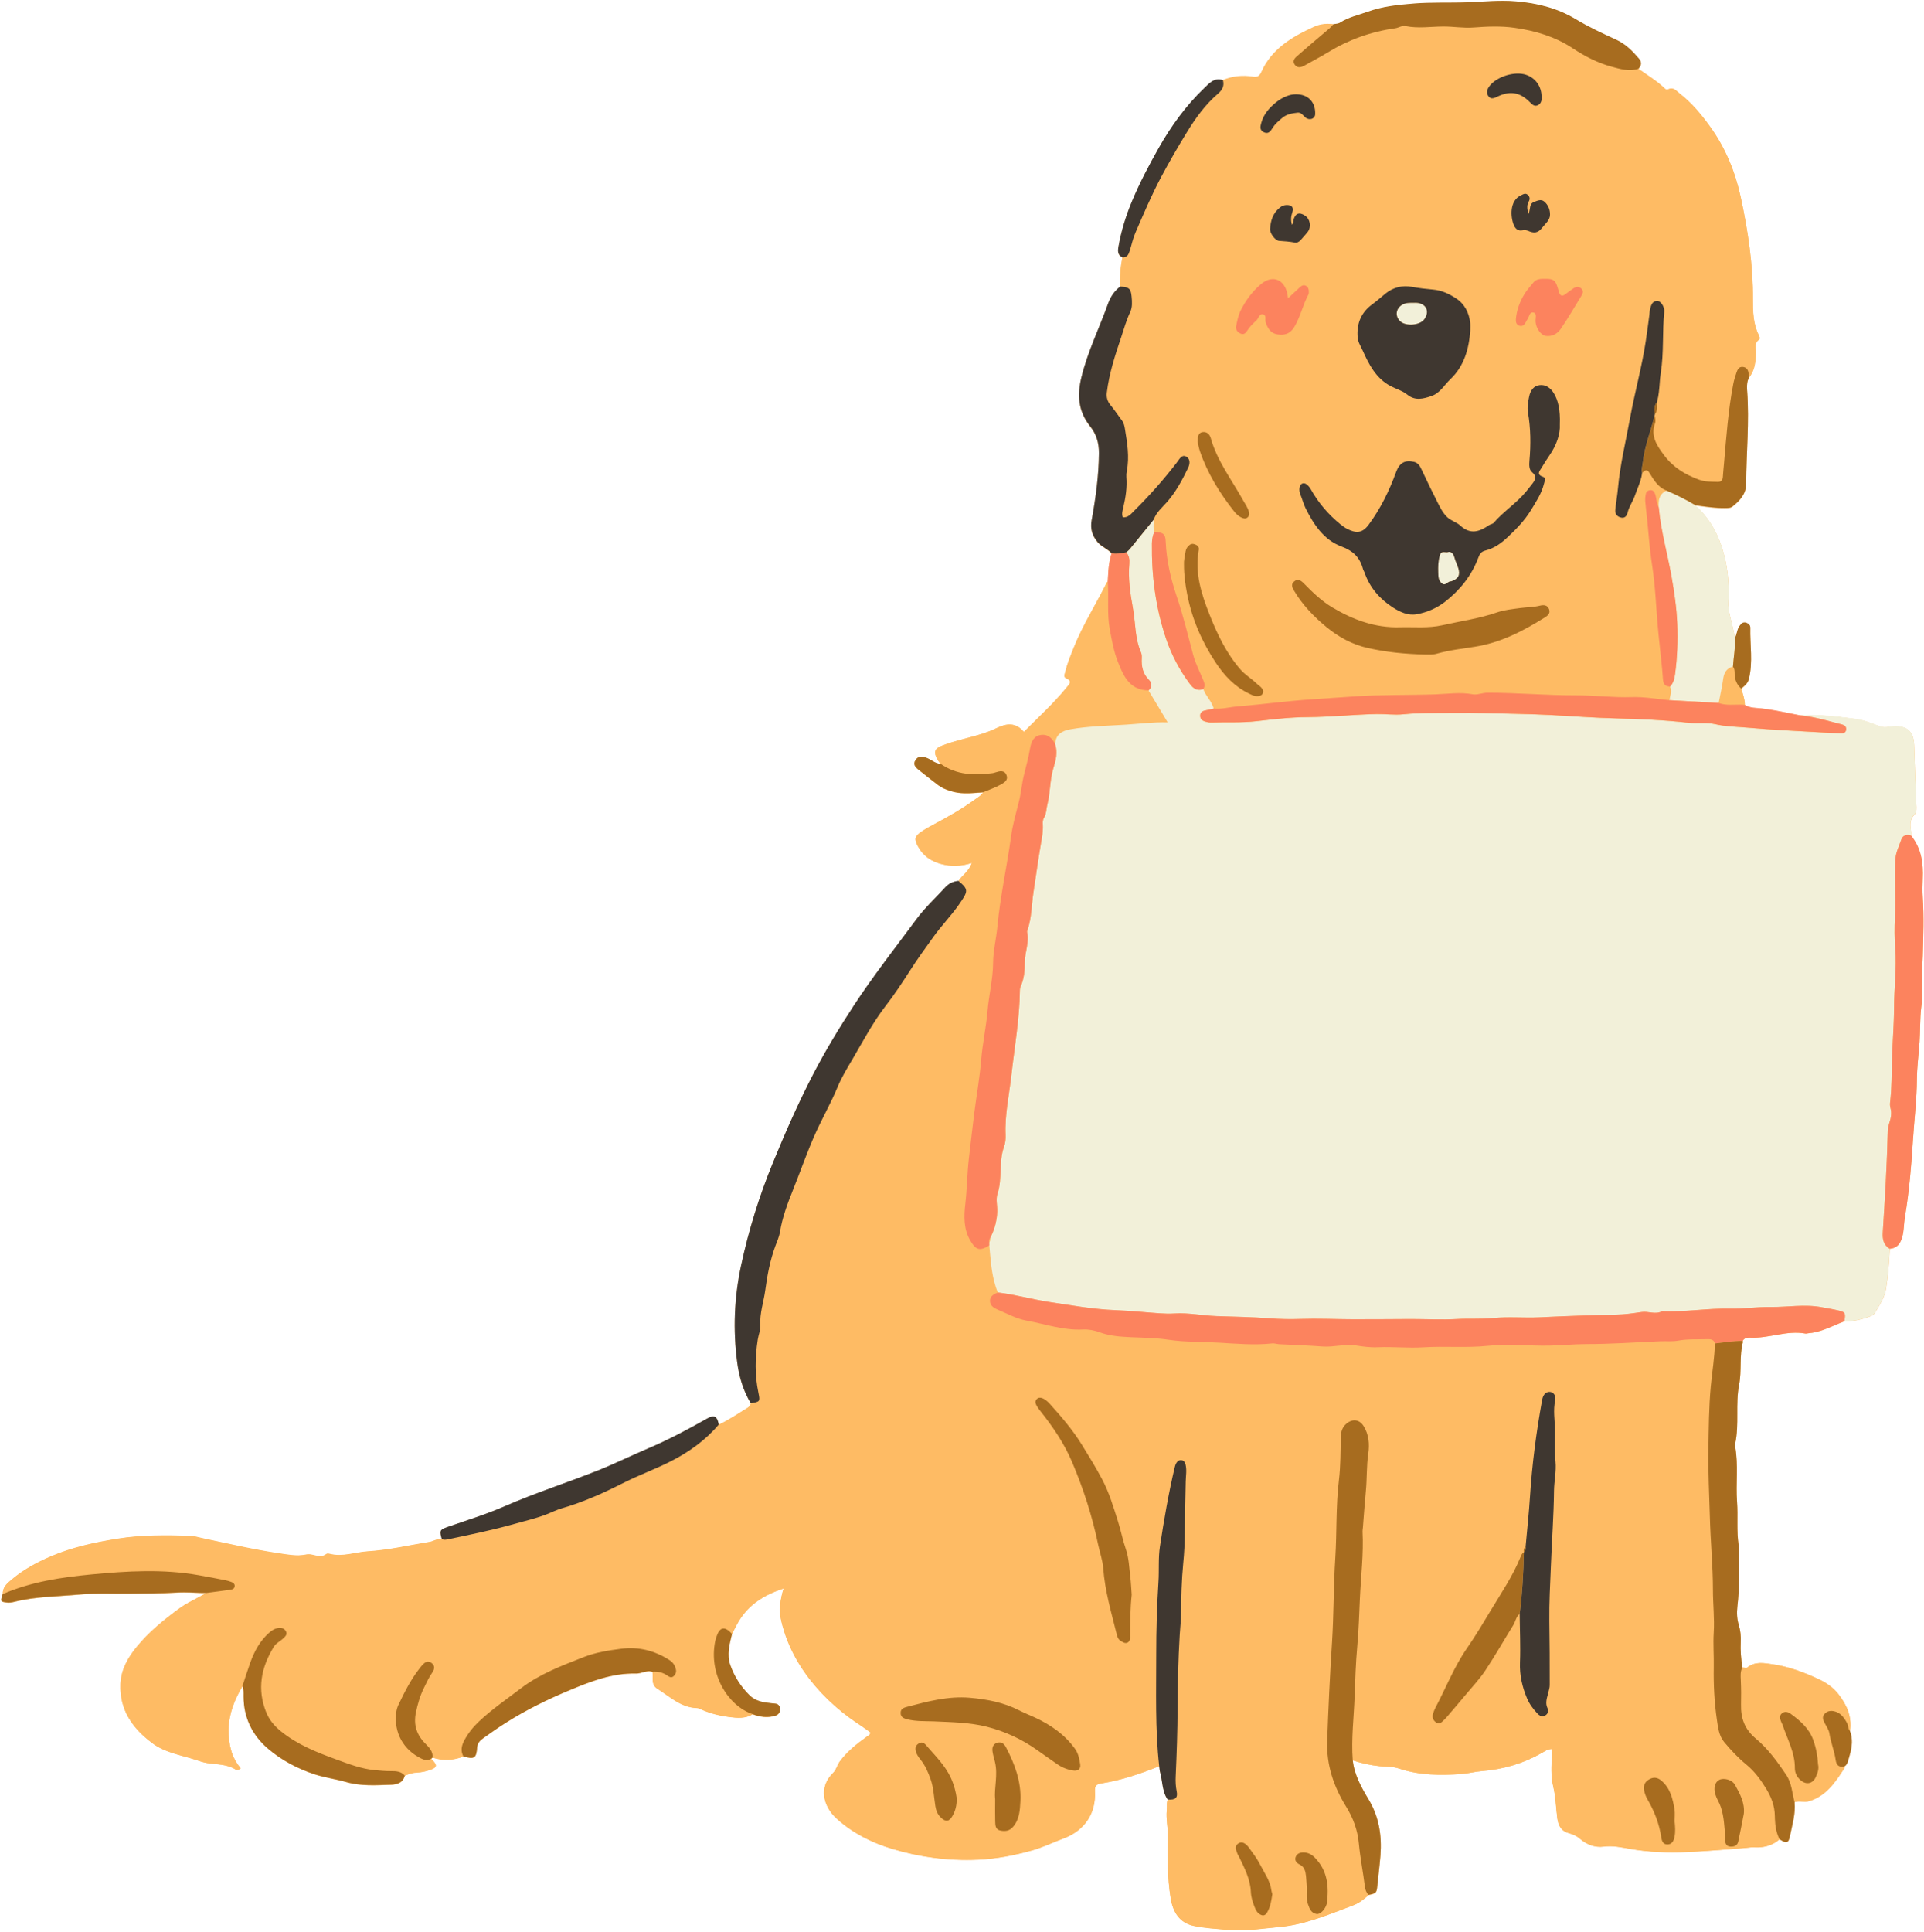
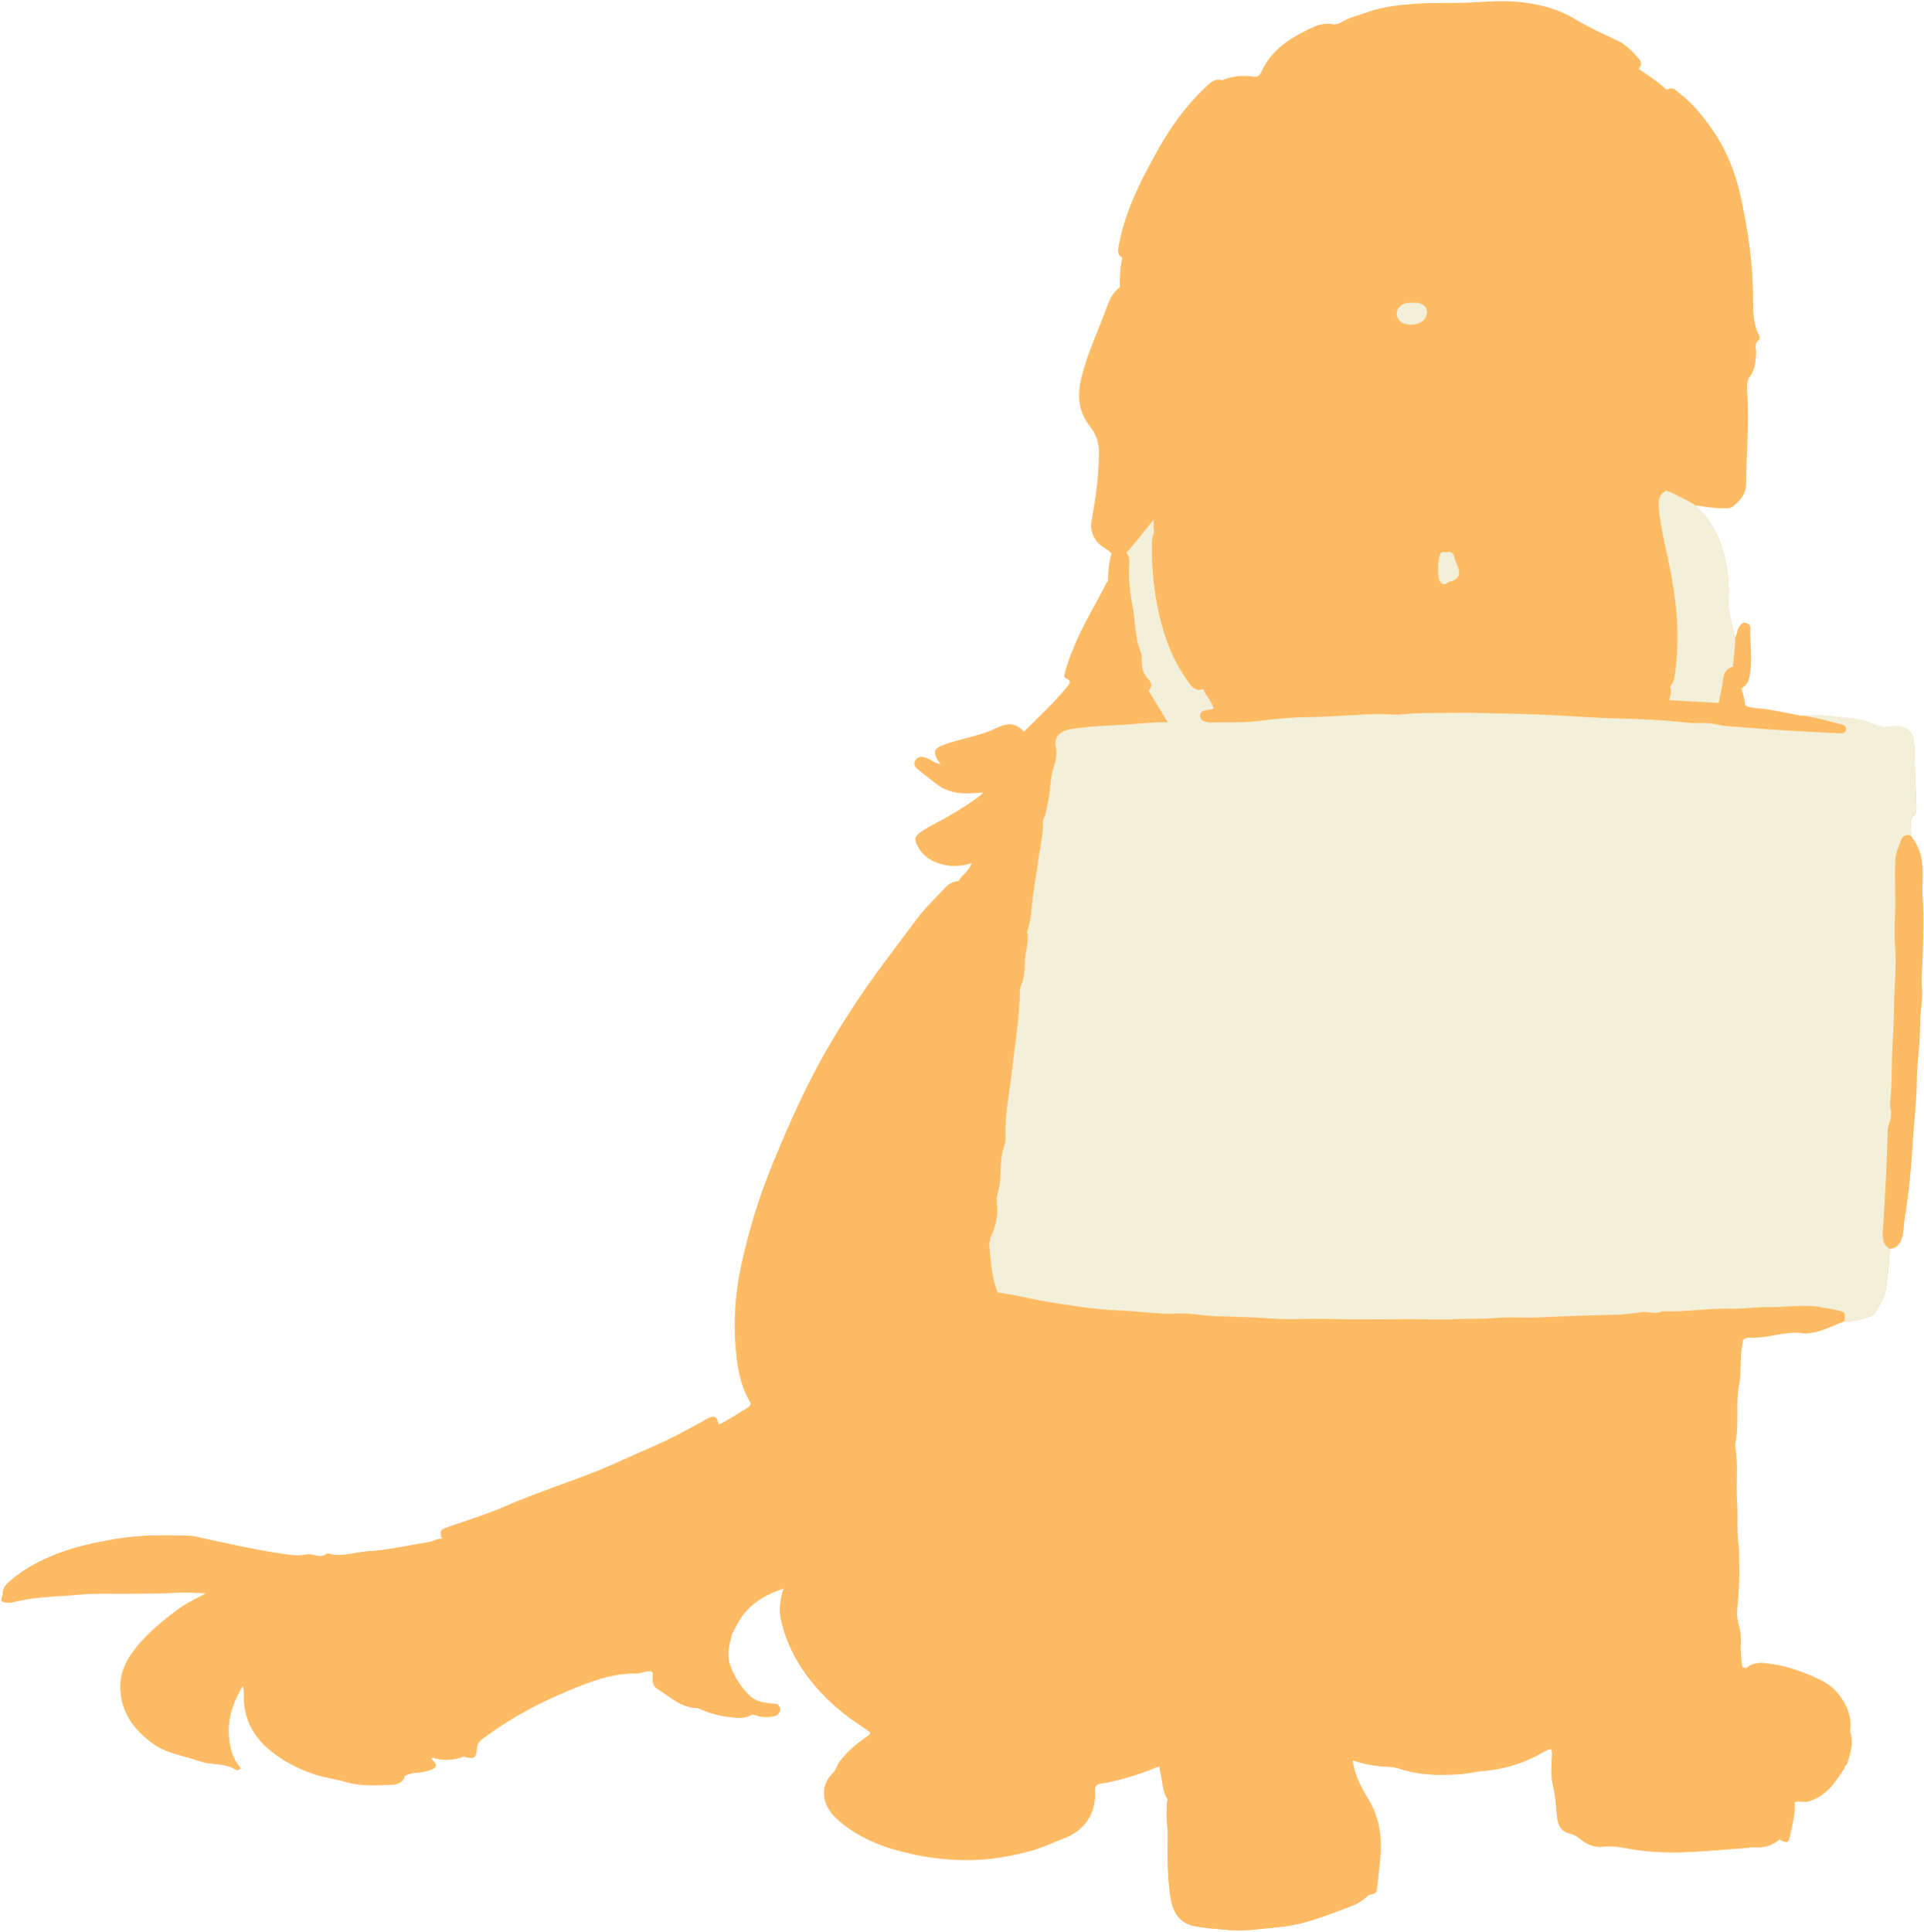
<svg xmlns="http://www.w3.org/2000/svg" height="494.7" preserveAspectRatio="xMidYMid meet" version="1.0" viewBox="-0.3 -0.2 492.8 494.7" width="492.8" zoomAndPan="magnify">
  <g id="change1_1">
    <path d="M492.18,244.59c-0.08,2.86-0.43,5.72-0.16,8.61c0.14,1.57-0.07,3.21-0.25,4.77 c-0.33,2.88-0.22,5.75-0.41,8.62c-0.21,3.2-0.66,6.4-0.68,9.62c-0.03,5.15-0.67,10.27-1,15.4c-0.42,6.64-0.95,13.32-2.08,19.9 c-0.29,1.67-0.2,3.36-0.66,5.03c-0.49,1.74-1.29,2.92-3.2,3.08c-0.15,3.39-0.42,6.77-0.95,10.13c-0.37,2.35-1.67,4.22-2.8,6.18 c-0.39,0.68-1.17,0.97-1.9,1.21c-0.73,0.23-1.46,0.45-2.2,0.63s-1.49,0.31-2.24,0.37c-0.25,0.02-0.51,0.03-0.76,0.04 s-0.51,0-0.77-0.01c-0.95,0.36-1.88,0.77-2.82,1.17s-1.87,0.79-2.83,1.12c-1.15,0.39-2.34,0.68-3.59,0.78 c-0.25,0.02-0.52,0.12-0.75,0.08c-4.79-0.89-9.36,1.29-14.1,1.05c-0.28-0.01-0.57-0.01-0.84,0.04c-0.46,0.09-0.87,0.31-1.15,0.8 c0.03,0.08,0.11,0.17,0.1,0.23c-0.98,3.59-0.28,7.37-0.98,10.93c-0.99,5.05,0.06,10.17-1.01,15.17c-0.05,0.24-0.04,0.51,0,0.76 c0.84,4.7,0.13,9.46,0.48,14.16c0.27,3.7-0.17,7.42,0.41,11.1c0.17,1.08,0.07,2.19,0.1,3.29c0.12,4.13,0.04,8.26-0.43,12.37 c-0.18,1.6-0.12,3.17,0.37,4.77c0.42,1.36,0.56,2.83,0.49,4.28c-0.05,1.11-0.04,2.2,0.04,3.3c0.07,1.1,0.21,2.19,0.39,3.28 c0.31,0.02,0.71,0.14,0.99,0.11c0.09-0.01,0.17-0.03,0.23-0.08c2.01-1.66,4.3-1.17,6.52-0.85c4.03,0.58,7.79,1.98,11.49,3.67 c2.13,0.97,3.95,2.18,5.38,4.01c1.08,1.39,1.96,2.85,2.49,4.41c0.4,1.17,0.61,2.4,0.57,3.71c-0.01,0.44-0.05,0.88-0.12,1.33 c0.29,0.76,0.43,1.51,0.47,2.25c0.01,0.25,0.01,0.49,0.01,0.74c-0.06,1.64-0.56,3.24-1.04,4.85c-0.14,0.48-0.4,0.93-0.86,1.2 c-0.02,0.17,0.02,0.37-0.06,0.5c-2.28,3.54-4.61,7.02-8.96,8.37c-1.26,0.39-2.53-0.19-3.75,0.26c0.28,3.05-0.63,5.94-1.23,8.87 c-0.04,0.21-0.09,0.39-0.14,0.55c-0.1,0.32-0.23,0.54-0.39,0.67c-0.4,0.33-1.02,0.11-2.1-0.58c-0.71,0.62-1.47,1.09-2.28,1.42 c-0.75,0.31-1.54,0.5-2.36,0.59c-0.35,0.04-0.7,0.07-1.07,0.07c-0.3,0-0.6,0-0.91-0.02c-0.78-0.05-1.51,0.13-2.26,0.18 c-9.8,0.68-19.6,1.98-29.41,0.22c-2.25-0.4-4.43-0.89-6.77-0.58c-2.28,0.3-4.38-0.55-6.1-2.03c-0.81-0.7-1.73-1.13-2.67-1.37 c-2.08-0.53-2.85-1.97-3.1-3.85c-0.36-2.68-0.4-5.42-1.02-8.03c-0.67-2.77-0.52-5.47-0.31-8.23c0.04-0.47-0.09-0.95-0.14-1.49 c-1.04,0.06-1.74,0.57-2.44,0.98c-4.78,2.74-9.95,4.24-15.41,4.67c-1.77,0.14-3.46,0.62-5.24,0.75c-5.37,0.38-10.65,0.35-15.83-1.35 c-0.88-0.29-1.82-0.48-2.74-0.5c-0.79-0.02-1.58-0.07-2.36-0.15c-2.34-0.24-4.63-0.74-6.88-1.49c0.15,1.4,0.49,2.72,0.97,4 c0.16,0.42,0.33,0.84,0.51,1.26s0.38,0.82,0.58,1.23c0.41,0.81,0.85,1.6,1.3,2.38c0.23,0.39,0.46,0.78,0.69,1.16 c2.7,4.51,3.41,9.28,3.04,14.34c-0.19,2.61-0.55,5.21-0.8,7.81c-0.17,1.77-0.31,1.94-2.26,2.32c-1.19,1.11-2.5,2.1-4,2.66 c-6.16,2.29-12.18,4.93-18.9,5.53c-4.47,0.4-8.9,1.17-13.38,0.72c-2.84-0.28-5.73-0.41-8.5-1.01c-3.61-0.77-5.32-3.49-5.9-7.06 c-0.88-5.38-0.78-10.79-0.73-16.2c0.02-2.12-0.49-4.2-0.27-6.32c0.02-0.23,0.03-0.46,0.03-0.69c0-0.7-0.05-1.4,0.22-2.07 c-0.89-1.29-1.17-2.75-1.4-4.23c-0.14-0.88-0.27-1.77-0.5-2.63c-0.15-0.55-0.17-1.14-0.26-1.71c-4.79,1.94-9.67,3.59-14.79,4.41 c-1.19,0.19-1.79,0.47-1.7,2.08c0.3,5.35-2.41,9.93-8.07,12.04c-2.68,0.99-5.25,2.27-8.01,3.04c-4.55,1.28-9.17,2.18-13.9,2.39 c-7.49,0.33-14.84-0.64-22.01-2.8c-5.23-1.58-10.11-4.05-14.16-7.72c-3.58-3.25-4.56-8.13-0.97-11.62c0.87-0.84,1.08-2.07,1.8-3.04 c1.91-2.56,4.35-4.49,6.9-6.32c0.33-0.24,0.77-0.36,0.96-1.05c-1.63-1.29-3.5-2.41-5.24-3.68c-2.67-1.95-5.13-4.12-7.38-6.51 c-4.94-5.27-8.59-11.31-10.26-18.42c-0.63-2.67-0.31-5.36,0.61-8.3c-5.05,1.64-8.99,4.15-11.57,8.51c-0.39,0.67-0.75,1.36-1.1,2.05 c-0.19,0.37-0.37,0.73-0.56,1.1c-0.29,1.25-0.62,2.5-0.79,3.75c-0.01,0.08-0.02,0.17-0.03,0.25c-0.07,0.63-0.1,1.27-0.05,1.92 c0.05,0.67,0.18,1.34,0.42,2.03c1.05,3,2.71,5.57,4.97,7.79c1.62,1.6,3.73,1.84,5.84,2.05c0.59,0.06,1.2,0.01,1.63,0.51 c0.72,0.81,0.3,2.26-0.79,2.61c-2.01,0.65-3.99,0.38-5.93-0.35c-1.87,1.16-3.92,0.95-5.93,0.7c-2.35-0.29-4.66-0.85-6.86-1.78 c-0.47-0.2-0.94-0.51-1.42-0.52c-4.12-0.11-6.93-2.89-10.12-4.9c-0.88-0.55-1.15-1.26-1.24-2.02c-0.02-0.19-0.03-0.38-0.03-0.58 c-0.01-0.59,0.03-1.19-0.04-1.76c-0.42-0.15-0.82-0.18-1.21-0.14c-0.13,0.01-0.26,0.03-0.39,0.05c-0.87,0.16-1.72,0.54-2.62,0.52 c-6.07-0.15-11.64,2.03-17.04,4.28c-5.57,2.32-11.03,5-16.19,8.26c-2,1.26-3.92,2.61-5.83,3.97c-0.8,0.57-1.54,1.23-1.63,2.41 c-0.22,2.8-0.71,3.08-3.51,2.32c-0.65,0.25-1.3,0.45-1.95,0.59c-1.31,0.28-2.62,0.33-3.95,0.15c-0.66-0.09-1.32-0.24-1.99-0.45 c-0.13,0.12-0.25,0.24-0.38,0.35c1.68,1.59,1.63,2.15-0.4,2.84c-1.02,0.35-2.12,0.59-3.2,0.63c-0.28,0.01-0.56,0.04-0.83,0.08 c-0.54,0.09-1.05,0.24-1.55,0.42c-0.01,0-0.02,0.01-0.04,0.02c-0.24,0.09-0.48,0.19-0.71,0.29c-0.27,1.09-0.92,1.69-1.72,2 c-0.14,0.06-0.29,0.1-0.44,0.14c-0.25,0.06-0.5,0.12-0.76,0.14c-0.19,0.02-0.38,0.03-0.57,0.04c-3.86,0.12-7.69,0.41-11.56-0.7 c-2.64-0.76-5.44-1.1-8.08-1.98c-4.37-1.44-8.44-3.6-11.89-6.55c-3.99-3.4-6.24-7.92-6.25-13.34c0-0.93,0.07-1.86-0.27-2.76 c-2.06,3.48-3.56,7.12-3.59,11.26c-0.03,3.64,0.69,7.03,3.07,9.84c-0.49,0.51-0.95,0.53-1.31,0.31c-2.24-1.4-4.81-1.26-7.27-1.65 c-0.99-0.16-1.96-0.5-2.92-0.82c-3.76-1.23-7.79-1.8-11.07-4.24c-5.07-3.78-8.46-8.48-8.19-15.18c0.15-3.67,1.88-6.69,4.07-9.39 c3.17-3.89,7.07-7.08,11.11-10.02c0.77-0.56,1.6-1.05,2.44-1.52c1.44-0.81,2.94-1.55,4.39-2.35c-1.89,0.01-3.77-0.15-5.67-0.16 c-0.63,0-1.27,0.01-1.9,0.05c-4.21,0.25-8.44,0.22-12.66,0.28c-4.04,0.06-8.1-0.17-12.11,0.2c-5.62,0.53-11.32,0.49-16.86,1.88 c-0.66,0.16-1.31,0.28-2,0.18c-1.59-0.23-1.62-0.26-0.98-2.12c-0.13-1.78,1.12-2.77,2.27-3.75c3-2.54,6.43-4.39,10.02-5.93 c5.49-2.35,11.27-3.59,17.14-4.53c6.12-0.98,12.26-0.92,18.42-0.73c1.18,0.04,2.32,0.4,3.47,0.65c6.5,1.37,12.99,2.9,19.55,3.85 c2.13,0.31,4.44,0.78,6.7,0.31c0.49-0.1,1.03-0.1,1.52,0c1.29,0.25,2.56,0.81,3.8-0.17c0.16-0.13,0.51-0.1,0.75-0.04 c3.36,0.9,6.59-0.42,9.88-0.63c5.33-0.33,10.53-1.56,15.78-2.41c0.13-0.02,0.27-0.05,0.4-0.09c0.52-0.15,1.02-0.41,1.54-0.56 c0.2-0.06,0.39-0.1,0.6-0.12c0,0,0.01,0,0.01,0c0.2-0.02,0.41-0.01,0.62,0.03c-0.54-1.92-0.57-2.31,0.85-2.87 c0.2-0.08,0.44-0.16,0.7-0.26c4.87-1.71,9.81-3.21,14.54-5.27c7.9-3.45,16.12-6.05,24.11-9.26c4.31-1.73,8.48-3.79,12.76-5.61 c5.15-2.18,10.06-4.81,14.92-7.56c1.9-1.07,2.65-0.63,3.05,1.52c2.58-1.2,4.91-2.83,7.34-4.3c0.46-0.28,0.76-0.64,0.87-1.16 c-1.95-3.24-3.01-6.84-3.49-10.52c-1.09-8.28-0.77-16.51,0.99-24.73c1.94-9.05,4.66-17.84,8.17-26.38 c3.18-7.74,6.53-15.39,10.41-22.84c3.1-5.95,6.54-11.63,10.19-17.22c5.05-7.73,10.75-14.98,16.24-22.39 c2.15-2.9,4.86-5.39,7.31-8.07c0.9-0.99,2.03-1.5,3.34-1.64c0.96-1.45,2.63-2.38,3.45-4.62c-2.85,0.92-5.35,0.95-7.83,0.28 c-2.57-0.69-4.64-2.04-5.94-4.44c-1.05-1.94-0.95-2.6,0.83-3.83c1.04-0.72,2.17-1.33,3.29-1.93c3.6-1.92,7.14-3.92,10.44-6.33 c0.19-0.14,0.38-0.27,0.57-0.4c0.57-0.4,1.14-0.81,1.53-1.42c-1.61,0.12-3.21,0.28-4.81,0.24c0,0,0,0-0.01,0 c-0.53-0.02-1.07-0.06-1.6-0.13c-0.71-0.1-1.42-0.26-2.13-0.5c-1.06-0.36-2.06-0.75-2.93-1.42c-1.68-1.28-3.34-2.6-5-3.91 c-0.85-0.67-1.58-1.42-0.83-2.56c0.68-1.05,1.69-0.95,2.72-0.58c1.27,0.45,2.27,1.51,3.7,1.58c-0.3-0.41-0.64-0.8-0.88-1.24 c-0.94-1.73-0.7-2.67,1.13-3.4c1.8-0.72,3.69-1.23,5.57-1.73c2.87-0.76,5.76-1.47,8.43-2.77c2.62-1.28,4.97-1.54,7.06,0.94 c3.81-3.84,7.7-7.35,11.01-11.44c0.65-0.8,1.53-1.58-0.14-2.29c-0.76-0.32-0.41-1.01-0.28-1.56c0.5-2.14,1.33-4.14,2.15-6.18 c2.32-5.84,5.68-11.13,8.47-16.71c0.07-0.15,0.21-0.26,0.31-0.39c0.06-1.31,0.12-2.62,0.28-3.92c0.05-0.43,0.12-0.86,0.2-1.29 c0.07-0.35,0.14-0.69,0.23-1.04c0.08-0.29,0.16-0.58,0.26-0.87c-1.01-1.16-2.53-1.64-3.56-2.84c-1.43-1.69-1.96-3.47-1.56-5.64 c1.03-5.67,1.82-11.36,1.87-17.16c0.02-2.62-0.67-4.89-2.23-6.85c-3.07-3.86-3.4-7.96-2.24-12.68c1.61-6.55,4.59-12.55,6.83-18.84 c0.6-1.67,1.6-3.18,3.07-4.29c-0.06-1.89,0.03-3.77,0.29-5.63c0.09-0.62,0.2-1.24,0.33-1.86c-0.98-0.44-1.18-1.16-1.14-1.97 c0.01-0.14,0.02-0.27,0.04-0.41c0.02-0.14,0.04-0.28,0.07-0.42c0.71-4.02,1.91-7.88,3.48-11.64c1.96-4.69,4.33-9.19,6.83-13.59 c3.17-5.59,6.94-10.82,11.61-15.29c1.3-1.24,2.6-2.82,4.82-2.07c2.48-1.05,5.08-1.29,7.7-0.88c1.13,0.18,1.69-0.11,2.15-1.14 c2.66-5.98,7.88-9.05,13.49-11.61c0.38-0.18,0.78-0.32,1.18-0.44c1.02-0.3,2.1-0.38,3.18-0.29c0.2,0.02,0.4,0.02,0.6,0.05 c0.43-0.1,0.92-0.12,1.33-0.24c0.14-0.04,0.27-0.1,0.38-0.17c2.17-1.41,4.67-1.91,7.04-2.77c3.85-1.4,7.84-1.8,11.88-2.12 c4.57-0.37,9.13-0.13,13.69-0.31c4.12-0.16,8.28-0.59,12.37-0.25c5.37,0.44,10.59,1.68,15.35,4.55c3.32,2,6.87,3.65,10.4,5.27 c2.39,1.1,4.11,2.84,5.77,4.77c0.87,1.01,0.68,1.8-0.08,2.67c2.14,1.52,4.41,2.87,6.35,4.66c0.37,0.34,0.76,0.86,1.3,0.61 c1.35-0.65,2.06,0.4,2.89,1.03c3.11,2.4,5.58,5.39,7.86,8.55c3.91,5.44,6.42,11.56,7.81,18.03c1.85,8.58,3.16,17.26,3.11,26.1 c-0.02,3.1,0.06,6.27,1.48,9.17c0.19,0.39,0.43,0.94,0.08,1.18c-1.34,0.95-0.74,2.26-0.78,3.46c-0.01,0.28-0.02,0.56-0.04,0.83 c-0.11,1.93-0.44,3.8-1.72,5.41c-0.54,0.95-0.59,1.98-0.54,3.01c0.01,0.15,0.02,0.3,0.03,0.44c0.59,7.92-0.22,15.82-0.25,23.73 c-0.01,2.65-1.59,4.35-3.48,5.86c-0.57,0.45-1.25,0.41-1.94,0.42c-2.55,0.04-5.06-0.38-7.57-0.71c3.16,2.89,5.3,6.32,6.68,10.44 c1.59,4.73,2.03,9.48,1.77,14.37c-0.06,1.2,0.12,2.34,0.41,3.5c0.47,1.88,0.88,3.77,1.31,5.65c0.4-0.87,0.47-1.87,0.92-2.72 c0.06-0.12,0.14-0.24,0.22-0.35c0.4-0.55,0.89-1.09,1.68-0.82c0.58,0.2,1.08,0.61,1.06,1.28c-0.11,4.37,0.72,8.75-0.36,13.11 c-0.04,0.15-0.08,0.29-0.14,0.43c-0.38,0.94-1.11,1.46-1.83,2.07c0.41,1.36,0.92,2.71,0.94,4.16c0.67,0.41,1.4,0.6,2.14,0.7 c0.25,0.03,0.5,0.06,0.75,0.07c0.95,0.07,1.89,0.18,2.82,0.31c2.8,0.41,5.57,1.06,8.35,1.57c1.23-0.07,2.45-0.09,3.68-0.06 c1.16,0.03,2.31,0.09,3.47,0.18c0.06,0.01,0.13,0.01,0.19,0.01c1.83,0.15,3.65,0.36,5.46,0.6c0.61,0.08,1.21,0.16,1.81,0.24 c2.06,0.28,4.03,1.21,6.03,1.88c0.72,0.24,1.34,0.22,2.13,0.1c3.7-0.57,6.37,0.3,6.53,4.62c0.18,5.05,0.32,10.11,0.55,15.16 c0.05,0.97,0.16,2.04-0.46,2.65c-1.29,1.28-1.12,2.7-0.89,4.22c0.03,0.21,0.03,0.42,0.03,0.63c0,0.21-0.02,0.42-0.02,0.64 c0.33,0.4,0.63,0.82,0.89,1.24c0.27,0.42,0.5,0.85,0.71,1.29c0.42,0.87,0.72,1.78,0.94,2.71c0.44,1.86,0.52,3.8,0.43,5.79 c-0.07,1.61-0.1,3.19,0.01,4.8C492.51,234.62,492.32,239.61,492.18,244.59z" fill="#FEBB64" />
  </g>
  <g id="change1_2">
    <path d="M50.65,403.22c2.33,0.42,4.66,0.84,6.97,1.32c0.5,0.1,0.98,0.26,1.45,0.45c0.4,0.16,0.74,0.44,0.74,0.93 c0,0.62-0.43,0.91-0.96,0.99c-2.09,0.3-4.19,0.57-6.28,0.84c-1.45,0.81-2.94,1.54-4.39,2.35c-0.84,0.47-1.67,0.96-2.44,1.52 c-4.05,2.94-7.94,6.13-11.11,10.02c-2.19,2.7-3.93,5.72-4.07,9.39c-0.27,6.69,3.12,11.4,8.19,15.18c3.28,2.44,7.31,3.01,11.07,4.24 c0.96,0.31,1.93,0.66,2.92,0.82c2.46,0.39,5.03,0.25,7.27,1.65c0.36,0.22,0.82,0.19,1.31-0.31c-2.38-2.81-3.1-6.2-3.07-9.84 c0.03-4.14,1.54-7.78,3.59-11.26c0.67-2.01,1.3-4.03,2.02-6.02c1.02-2.82,2.41-5.42,4.69-7.46c0.64-0.58,1.33-1.07,2.18-1.26 c0.89-0.19,1.76-0.09,2.22,0.79c0.47,0.88-0.26,1.43-0.8,1.93c-0.73,0.69-1.7,1.07-2.27,2c-3.31,5.36-4.39,10.97-1.92,16.96 c0.78,1.89,2.08,3.4,3.71,4.72c4.23,3.42,9.15,5.38,14.17,7.21c3.19,1.16,6.33,2.39,9.76,2.73c1.44,0.14,2.86,0.28,4.31,0.26 c1.28-0.02,2.57,0.05,3.5,1.14c0.24-0.1,0.47-0.2,0.71-0.29c0.01,0,0.02-0.01,0.04-0.02c0.5-0.19,1.02-0.34,1.55-0.42 c0.27-0.04,0.54-0.07,0.83-0.08c1.07-0.04,2.18-0.28,3.2-0.63c2.03-0.7,2.08-1.25,0.4-2.84c-0.81,0.47-1.59,0.39-2.41,0 c-4.68-2.23-7.16-6.65-6.54-11.8c0.08-0.66,0.26-1.34,0.54-1.94c1.52-3.21,3.1-6.39,5.3-9.21c0.26-0.33,0.5-0.68,0.79-0.99 c0.66-0.72,1.41-1.34,2.4-0.61c0.94,0.69,0.83,1.59,0.22,2.45c-0.88,1.25-1.5,2.64-2.17,4.01c-0.98,1.98-1.58,4.06-2.03,6.23 c-0.67,3.22,0.22,5.83,2.49,8.05c0.99,0.97,1.88,1.96,1.79,3.47c0.67,0.21,1.33,0.36,1.99,0.46c1.32,0.18,2.64,0.13,3.95-0.15 c0.65-0.14,1.31-0.34,1.95-0.59c-0.8-1.42-0.47-2.79,0.23-4.12c0.96-1.82,2.24-3.4,3.73-4.81c3.34-3.15,7.12-5.72,10.75-8.5 c4.87-3.72,10.52-5.81,16.09-8.01c3.04-1.2,6.4-1.72,9.66-2.14c4.41-0.57,8.57,0.49,12.34,2.93c0.93,0.6,1.43,1.41,1.63,2.46 c0.12,0.64-0.12,1.19-0.56,1.61c-0.54,0.52-1.11,0.26-1.61-0.1c-1.16-0.84-2.45-1.11-3.85-1c0,0,0,0,0,0 c0.07,0.57,0.03,1.17,0.04,1.76c0,0.2,0.01,0.39,0.03,0.58c0.08,0.76,0.36,1.47,1.24,2.02c3.2,2,6,4.79,10.12,4.9 c0.48,0.01,0.96,0.32,1.42,0.52c2.2,0.93,4.51,1.48,6.86,1.78c2.01,0.25,4.06,0.46,5.93-0.7c-6.2-2.09-11.32-10.09-9.57-18.72 c0.07-0.33,0.16-0.66,0.27-0.98c0.88-2.67,2.09-2.93,4.02-0.86c0.19-0.36,0.38-0.73,0.56-1.1c0.35-0.69,0.71-1.38,1.1-2.05 c2.58-4.37,6.52-6.87,11.57-8.51c-0.91,2.95-1.24,5.63-0.61,8.3c1.67,7.1,5.32,13.15,10.26,18.42c2.24,2.39,4.7,4.56,7.38,6.51 c1.74,1.27,3.61,2.4,5.24,3.68c-0.18,0.69-0.63,0.82-0.96,1.05c-2.56,1.83-4.99,3.76-6.9,6.32c-0.72,0.97-0.93,2.2-1.8,3.04 c-3.59,3.49-2.61,8.37,0.97,11.62c4.05,3.67,8.93,6.14,14.16,7.72c7.16,2.17,14.52,3.13,22.01,2.8c4.73-0.21,9.35-1.1,13.9-2.39 c2.76-0.78,5.33-2.05,8.01-3.04c5.67-2.1,8.37-6.69,8.07-12.04c-0.09-1.61,0.51-1.89,1.7-2.08c5.12-0.82,10-2.47,14.79-4.41 c-1.08-9.54-0.74-19.11-0.76-28.68c-0.02-6.17,0.18-12.33,0.57-18.48c0.19-3.02-0.08-6.05,0.38-9.07 c1.03-6.84,2.21-13.65,3.81-20.38c0.08-0.33,0.19-0.66,0.36-0.95c0.27-0.46,0.67-0.81,1.23-0.78c0.7,0.03,1.02,0.54,1.17,1.16 c0.34,1.43,0.06,2.88,0.03,4.31c-0.09,4.38-0.2,8.76-0.23,13.15c-0.02,2.6-0.15,5.24-0.41,7.84c-0.43,4.29-0.51,8.58-0.56,12.89 c-0.02,1.82-0.23,3.66-0.34,5.5c-0.37,6.25-0.52,12.49-0.54,18.74c-0.02,5.83-0.23,11.64-0.49,17.46c-0.06,1.27,0,2.52,0.26,3.79 c0.34,1.68-0.37,2.24-2.3,2.08c-0.27,0.67-0.22,1.37-0.22,2.07c0,0.23-0.01,0.46-0.03,0.69c-0.22,2.12,0.29,4.19,0.27,6.32 c-0.05,5.4-0.16,10.82,0.73,16.2c0.59,3.57,2.29,6.29,5.9,7.06c2.77,0.59,5.66,0.72,8.5,1.01c4.48,0.45,8.92-0.33,13.38-0.72 c6.73-0.6,12.74-3.24,18.9-5.53c1.5-0.56,2.81-1.55,4-2.66c-0.54-0.58-0.82-1.29-0.91-2.06c-0.46-3.7-1.21-7.35-1.55-11.07 c-0.32-3.4-1.44-6.54-3.27-9.49c-3.18-5.13-5.06-10.65-4.84-16.83c0.3-8.38,0.69-16.75,1.23-25.12c0.47-7.25,0.39-14.54,0.85-21.8 c0.42-6.6,0.12-13.22,0.92-19.8c0.45-3.69,0.4-7.44,0.5-11.16c0.04-1.36,0.4-2.48,1.45-3.37c1.52-1.27,3.26-1.08,4.33,0.57 c1.41,2.18,1.59,4.72,1.24,7.12c-0.47,3.21-0.32,6.42-0.62,9.62c-0.3,3.1-0.51,6.21-0.76,9.32c-0.03,0.34-0.11,0.68-0.09,1.01 c0.31,5.76-0.43,11.49-0.68,17.23c-0.17,4.03-0.29,8.1-0.67,12.15c-0.4,4.28-0.52,8.62-0.68,12.94c-0.2,5.42-0.89,10.82-0.47,16.25 c0,0,0,0,0,0c2.25,0.74,4.54,1.24,6.88,1.49c0.78,0.08,1.57,0.13,2.36,0.15c0.92,0.03,1.87,0.22,2.74,0.5 c5.18,1.7,10.46,1.73,15.83,1.35c1.78-0.13,3.47-0.61,5.24-0.75c5.46-0.43,10.63-1.93,15.41-4.67c0.7-0.4,1.41-0.91,2.44-0.98 c0.06,0.53,0.18,1.01,0.14,1.49c-0.21,2.76-0.36,5.46,0.31,8.23c0.63,2.61,0.67,5.35,1.02,8.03c0.25,1.88,1.02,3.33,3.1,3.85 c0.94,0.24,1.86,0.67,2.67,1.37c1.73,1.48,3.82,2.32,6.1,2.03c2.33-0.3,4.52,0.18,6.77,0.58c9.81,1.76,19.61,0.45,29.41-0.22 c0.75-0.05,1.48-0.23,2.26-0.18c0.31,0.02,0.61,0.03,0.91,0.02c0.36,0,0.71-0.03,1.07-0.07c0.82-0.09,1.61-0.28,2.36-0.59 c0.8-0.33,1.57-0.8,2.28-1.42c0,0,0,0,0,0c0,0,0,0,0,0c-0.82-1.63-1.1-3.43-1.17-5.18c-0.01-0.25-0.02-0.5-0.02-0.75 c-0.03-2.7-0.98-5-2.31-7.15c-1.38-2.22-2.9-4.32-5-6.04c-2.08-1.7-3.96-3.7-5.68-5.78c-1.31-1.58-1.56-3.7-1.85-5.71 c-0.65-4.45-0.88-8.96-0.8-13.42c0.06-2.95-0.19-5.9-0.01-8.86c0.23-3.62-0.2-7.28-0.2-10.92c0-6.27-0.63-12.51-0.79-18.77 c-0.15-5.75-0.47-11.5-0.37-17.26c0.09-5.42,0.11-10.85,0.62-16.26c0.34-3.62,0.96-7.21,1.05-10.86c-0.32-1.05-1.18-1.11-2.05-1.08 c-2.45,0.09-4.91-0.09-7.36,0.37c-1.48,0.27-3.04,0.1-4.57,0.16c-6.33,0.26-12.65,0.73-18.98,0.72c-3.21,0-6.39,0.35-9.59,0.4 c-5.22,0.08-10.47-0.48-15.66,0.05c-5.52,0.57-11.02,0.03-16.51,0.38c-3.89,0.25-7.77-0.2-11.65-0.02 c-1.87,0.09-3.71-0.16-5.56-0.45c-2.86-0.45-5.71,0.48-8.59,0.26c-3.7-0.28-7.42-0.39-11.12-0.59c-0.59-0.03-1.19-0.26-1.76-0.2 c-4.56,0.49-9.14,0.08-13.66-0.19c-4.3-0.26-8.63-0.11-12.92-0.75c-3.09-0.46-6.24-0.51-9.37-0.64c-2.8-0.12-5.55-0.28-8.24-1.26 c-1.33-0.49-2.84-0.81-4.24-0.73c-5.02,0.29-9.7-1.4-14.51-2.27c-2.6-0.47-4.93-1.8-7.36-2.8c-0.94-0.39-1.92-0.97-2-2.11 c-0.09-1.32,0.94-1.88,2.02-2.3c-0.4-0.96-0.71-1.94-0.96-2.93c-0.75-2.97-0.94-6.04-1.22-9.1c-1.54,0.93-2.49,1.16-3.33,0.61 c-0.51-0.33-0.98-0.95-1.52-1.88c-1.74-2.98-1.65-6.23-1.27-9.42c0.46-3.87,0.46-7.75,0.91-11.61c0.46-3.95,0.92-7.89,1.41-11.84 c0.56-4.44,1.37-8.85,1.73-13.33c0.34-4.21,1.27-8.37,1.63-12.58c0.35-4.13,1.4-8.16,1.43-12.35c0.02-3.11,0.82-6.2,1.11-9.31 c0.72-7.77,2.45-15.38,3.5-23.09c0.41-3,1.27-5.95,2.01-8.9c0.55-2.22,0.71-4.49,1.27-6.72c0.57-2.29,1.19-4.59,1.59-6.92 c0.29-1.7,0.95-3.2,2.86-3.42c1.73-0.2,2.83,0.87,3.55,2.36c0.13-2.47,1.63-3.41,3.9-3.82c4.69-0.84,9.43-0.88,14.16-1.19 c3.44-0.22,6.85-0.68,10.76-0.59c-0.45-0.75-0.89-1.48-1.31-2.19c-1.27-2.12-2.43-4.05-3.59-5.97c-0.61,0-1.18-0.07-1.69-0.18 c-2.33-0.51-3.72-2.07-4.74-3.95c-0.57-1.04-1.02-2.18-1.46-3.3c-1-2.55-1.5-5.36-2.02-8.11c-0.77-4.13-0.22-8.29-0.54-12.42 c0,0,0,0,0,0c-0.11,0.13-0.24,0.24-0.31,0.39c-2.79,5.59-6.15,10.87-8.47,16.71c-0.81,2.04-1.64,4.05-2.15,6.18 c-0.13,0.55-0.48,1.24,0.28,1.56c1.67,0.7,0.78,1.49,0.14,2.29c-3.31,4.08-7.2,7.6-11.01,11.44c-2.09-2.48-4.44-2.22-7.06-0.94 c-2.66,1.3-5.56,2.01-8.43,2.77c-1.88,0.5-3.77,1.01-5.57,1.73c-1.84,0.73-2.07,1.67-1.13,3.4c0.24,0.44,0.58,0.83,0.88,1.24 c4.06,2.89,8.62,3.01,13.31,2.39c0.25-0.03,0.49-0.11,0.73-0.19c1.09-0.34,2.28-0.68,2.83,0.68c0.55,1.37-0.69,2.01-1.59,2.5 c-1.39,0.77-2.92,1.28-4.39,1.9c0,0,0,0,0,0c-0.39,0.61-0.95,1.03-1.53,1.42c-0.19,0.13-0.38,0.26-0.57,0.4 c-3.3,2.41-6.84,4.41-10.44,6.33c-1.12,0.6-2.25,1.21-3.29,1.93c-1.77,1.23-1.88,1.89-0.83,3.83c1.3,2.39,3.36,3.75,5.94,4.44 c2.49,0.67,4.99,0.64,7.83-0.28c-0.83,2.25-2.49,3.17-3.45,4.62c2.72,2.24,2.53,2.65,0.16,6.07c-2.02,2.9-4.54,5.46-6.59,8.34 c-2,2.8-4.04,5.58-5.9,8.49c-1.98,3.09-4.03,6.19-6.3,9.13c-3.22,4.17-5.71,8.89-8.38,13.46c-1.41,2.4-2.88,4.76-3.93,7.32 c-1.67,4.05-3.86,7.85-5.66,11.85c-2.14,4.76-3.82,9.68-5.76,14.5c-1.4,3.48-2.73,7.03-3.34,10.79c-0.2,1.23-0.75,2.42-1.18,3.59 c-1.35,3.66-2.07,7.49-2.57,11.27c-0.4,2.99-1.45,5.9-1.27,8.98c0.07,1.27-0.47,2.47-0.66,3.72c-0.7,4.57-0.78,9.08,0.18,13.62 c0.47,2.23,0.39,2.25-1.95,2.64c-0.11,0.52-0.42,0.88-0.87,1.16c-2.43,1.47-4.75,3.1-7.34,4.3c-3.44,4.05-7.65,7.05-12.39,9.45 c-3.85,1.95-7.91,3.42-11.76,5.35c-3.09,1.55-6.21,3.08-9.42,4.34c-2.11,0.83-4.27,1.63-6.44,2.24c-1.49,0.42-2.82,1.1-4.22,1.65 c-2.6,1-5.3,1.62-7.97,2.37c-5.69,1.62-11.47,2.8-17.25,3.99c-0.51,0.11-1,0.19-1.47-0.09c-0.44-0.08-0.84-0.02-1.23,0.09 c-0.52,0.15-1.02,0.41-1.54,0.56c-0.13,0.04-0.26,0.07-0.4,0.09c-5.25,0.85-10.45,2.08-15.78,2.41c-3.29,0.2-6.51,1.53-9.88,0.63 c-0.23-0.06-0.58-0.09-0.75,0.04c-1.24,0.98-2.51,0.42-3.8,0.17c-0.49-0.1-1.03-0.1-1.52,0c-2.26,0.47-4.57,0-6.7-0.31 c-6.57-0.96-13.05-2.48-19.55-3.85c-1.16-0.24-2.29-0.61-3.47-0.65c-6.15-0.18-12.29-0.25-18.42,0.73 c-5.88,0.94-11.65,2.18-17.14,4.53c-3.6,1.54-7.02,3.39-10.02,5.93c-1.15,0.98-2.4,1.96-2.27,3.75c7.24-3.16,15-4.3,22.71-5.04 C32.24,402.13,41.47,401.57,50.65,403.22z M440.05,455.62c1.18-0.59,3.31-0.04,4.04,1.27c1.27,2.28,2.53,4.6,2.27,7.37 c-0.47,2.4-0.91,4.8-1.44,7.19c-0.21,0.97-1.03,1.3-1.95,1.26c-1.09-0.05-1.37-0.8-1.41-1.74c-0.03-0.84-0.03-1.69-0.1-2.53 c-0.23-2.61-0.44-5.22-1.76-7.58c-0.29-0.51-0.49-1.08-0.66-1.64C438.57,457.62,439,456.14,440.05,455.62z M422.13,455.46 c1.1-0.62,2.09-0.5,3.05,0.29c2.33,1.91,2.98,4.62,3.42,7.39c0.16,0.99,0.03,2.02,0.03,3.04c0.12,1.35,0.24,2.71-0.03,4.05 c-0.2,0.96-0.59,1.86-1.72,1.91c-1.21,0.06-1.52-0.88-1.67-1.85c-0.52-3.48-1.78-6.69-3.54-9.71c-0.44-0.75-0.71-1.54-0.86-2.37 C420.59,456.99,421.04,456.08,422.13,455.46z M366.79,438.57c0.17-0.48,0.34-0.96,0.58-1.41c2.69-5.09,4.79-10.5,8.08-15.25 c2.22-3.2,4.21-6.54,6.21-9.88c2.66-4.42,5.56-8.69,7.52-13.5c0.19-0.46,0.37-0.95,0.84-1.23c-0.15-0.62,0.07-1.13,0.46-1.59 c0.38-4.21,0.84-8.42,1.11-12.64c0.53-8.29,1.6-16.51,3.09-24.69c0.03-0.17,0.07-0.33,0.11-0.5c0.25-1.03,0.98-1.76,1.96-1.66 c1.1,0.11,1.5,1.27,1.3,2.15c-0.58,2.54-0.09,5.04-0.07,7.56c0.02,2.7-0.12,5.41,0.14,8.09c0.25,2.55-0.35,5-0.38,7.52 c-0.08,6.42-0.56,12.85-0.8,19.26c-0.18,4.67-0.45,9.38-0.4,14.08c0.06,5.48,0.13,10.96,0.1,16.43c0,0.69-0.23,1.32-0.38,1.98 c-0.3,1.29-0.85,2.56-0.18,3.95c0.28,0.58,0.18,1.36-0.52,1.8c-0.81,0.51-1.49,0.14-2.04-0.43c-1.11-1.17-2.08-2.46-2.71-3.97 c-1.22-2.92-1.9-5.9-1.78-9.13c0.04-1.03,0.06-2.07,0.06-3.11c0.01-2.09-0.04-4.18-0.09-6.27c-0.02-1.02-0.04-2.04-0.05-3.06 c-0.35,0.27-0.58,0.61-0.77,0.97c-0.31,0.61-0.48,1.29-0.84,1.87c-2.41,3.88-4.66,7.86-7.18,11.65c-1.49,2.24-3.37,4.22-5.1,6.3 c-1.57,1.88-3.16,3.74-4.75,5.6c-0.22,0.26-0.45,0.51-0.7,0.74c-0.55,0.51-1.11,1.26-1.95,0.74 C366.78,440.45,366.43,439.59,366.79,438.57z M331.62,475.21c0.4-0.84,1.27-1.07,2.16-1.01c1.05,0.07,1.91,0.53,2.66,1.29 c3.28,3.33,3.68,7.4,3.11,11.74c-0.01,0.08-0.03,0.17-0.06,0.25c-0.46,1.41-1.66,2.62-2.55,2.48c-1.39-0.21-1.8-1.32-2.21-2.48 c-0.47-1.32-0.33-2.66-0.29-4.01c-0.07-1.09-0.1-2.19-0.23-3.28c-0.13-1.19-0.4-2.31-1.66-2.92 C331.74,476.89,331.18,476.15,331.62,475.21z M316.91,471.88c0.81-0.55,1.79-0.18,2.74,1.13c0.99,1.37,2.03,2.73,2.79,4.23 c1.09,2.17,2.61,4.17,2.93,6.69c0.04,0.33,0.17,0.65,0.24,0.93c-0.25,1.64-0.48,3.23-1.31,4.66c-0.57,0.98-1.24,0.99-2.08,0.38 c-0.58-0.42-0.86-1.01-1.12-1.65c-0.51-1.27-0.94-2.58-0.99-3.92c-0.14-3.33-1.65-6.16-3.04-9.05c-0.11-0.23-0.27-0.44-0.35-0.68 C316.4,473.68,315.74,472.68,316.91,471.88z M243.65,464.84c-0.85,1.51-1.76,1.61-3.01,0.38c-0.81-0.8-1.2-1.78-1.38-2.92 c-0.37-2.33-0.43-4.73-1.25-6.98c-0.64-1.76-1.37-3.46-2.57-4.93c-0.27-0.33-0.52-0.67-0.73-1.04c-0.75-1.33-0.71-2.37,0.14-2.97 c1.22-0.86,1.86,0.13,2.51,0.88c2.16,2.47,4.48,4.79,5.89,7.87c0.83,1.82,1.27,3.64,1.47,5.09 C244.79,462.2,244.37,463.57,243.65,464.84z M261.07,461.04c-0.11,2.32-0.21,4.69-1.9,6.64c-0.93,1.08-2.01,1.16-3.2,0.94 c-1.33-0.25-1.33-1.38-1.36-2.39c-0.05-1.69-0.01-3.38-0.01-5.7c-0.31-2.74,0.76-6.12-0.05-9.48c-0.22-0.9-0.5-1.8-0.63-2.71 c-0.14-1,0.16-1.9,1.23-2.22c1.08-0.33,1.77,0.29,2.24,1.19C259.63,451.6,261.3,456.09,261.07,461.04z M265.38,357.99 c0.64-0.57,1.87-0.17,3.22,1.33c2.95,3.28,5.83,6.62,8.16,10.38c1.83,2.95,3.66,5.91,5.27,8.98c1.77,3.37,2.86,7.02,4.01,10.64 c0.76,2.41,1.24,4.89,2.07,7.3c0.76,2.2,0.81,4.65,1.11,7c0.19,1.51,0.24,3.03,0.36,4.58c-0.38,3.58-0.39,7.19-0.42,10.81 c-0.01,0.62-0.11,1.25-0.75,1.49c-0.61,0.23-1.14-0.18-1.65-0.48c-0.65-0.38-0.86-1.06-1.02-1.7c-1.37-5.58-3.01-11.1-3.45-16.88 c-0.16-2.09-0.91-4.12-1.33-6.19c-1.5-7.25-3.78-14.27-6.66-21.06c-1.99-4.69-4.86-8.93-8.03-12.93 C264.77,359.37,264.61,358.68,265.38,357.99z M232.1,436.89c5.25-1.38,10.5-2.77,16-2.3c4.4,0.38,8.71,1.19,12.69,3.25 c1.28,0.66,2.62,1.18,3.93,1.78c4.05,1.87,7.65,4.33,10.31,8.02c0.88,1.22,1.15,2.64,1.35,4.05c0.16,1.13-0.57,1.72-1.76,1.54 c-1.44-0.21-2.81-0.73-4.01-1.56c-1.81-1.24-3.6-2.51-5.38-3.77c-3.87-2.73-8.15-4.72-12.82-5.9c-4.49-1.13-9.05-1.15-13.61-1.37 c-2.2-0.07-4.41,0.03-6.58-0.49c-0.99-0.24-1.86-0.53-1.85-1.71C230.39,437.38,231.22,437.12,232.1,436.89z M289.54,75.75 c0.13,1.35,0.23,2.76-0.36,4.01c-0.98,2.06-1.58,4.27-2.3,6.41c-1.55,4.62-3.08,9.29-3.68,14.18c-0.15,1.24,0.15,2.29,0.99,3.28 c1.03,1.22,1.9,2.58,2.87,3.86c0.49,0.64,0.65,1.38,0.77,2.13c0.59,3.6,1.21,7.19,0.48,10.85c-0.1,0.49-0.14,1.02-0.1,1.52 c0.21,2.64-0.2,5.22-0.79,7.78c-0.19,0.82-0.46,1.63-0.13,2.53c1.39,0.12,2.14-0.91,2.95-1.71c3.85-3.82,7.45-7.86,10.76-12.16 c0.1-0.13,0.2-0.27,0.3-0.41c0.6-0.83,1.26-1.94,2.39-1.17c0.89,0.6,0.81,1.8,0.33,2.77c-1.51,3.13-3.13,6.18-5.46,8.82 c-1.22,1.38-2.71,2.58-3.34,4.42c0.01,0.79-0.1,1.58-0.02,2.37c0.03,0.26,0.07,0.52,0.15,0.78c2.34,0.17,2.85,0.54,2.93,2.54 c0.2,4.86,1.29,9.49,2.85,14.1c1.64,4.87,2.84,9.89,4.18,14.87c0.57,2.14,1.58,4.1,2.43,6.12c0.37,0.9,0.76,1.7,0.19,2.63 c0.31,0.91,0.85,1.68,1.38,2.47c0.27,0.39,0.53,0.79,0.75,1.21c0.22,0.42,0.41,0.85,0.52,1.33c2.05,0.2,4.04-0.38,6.06-0.55 c6.49-0.52,12.95-1.44,19.44-1.84c3.46-0.22,6.93-0.46,10.39-0.71c6.94-0.49,13.89-0.3,20.83-0.54c3.21-0.11,6.38-0.61,9.6-0.02 c1.22,0.23,2.48-0.4,3.77-0.4c7.54,0,15.06,0.7,22.6,0.67c4.81-0.01,9.59,0.62,14.41,0.45c1.59-0.05,3.19,0.07,4.79,0.25 c1.6,0.18,3.2,0.4,4.8,0.54c0.22-1.16,0.72-2.31,0.17-3.5c-0.55,0-0.98-0.13-1.29-0.4c-0.08-0.07-0.14-0.14-0.2-0.23 c-0.12-0.17-0.21-0.38-0.26-0.63c-0.03-0.12-0.05-0.26-0.06-0.4c-0.28-3.78-0.72-7.55-1.12-11.32c-0.64-6.12-0.75-12.28-1.72-18.37 c-0.6-3.82-0.84-7.71-1.24-11.57c-0.16-1.51-0.37-3.01-0.48-4.53c-0.05-0.66,0.03-1.35,0.18-2c0.12-0.53,0.59-0.81,1.14-0.85 c0.58-0.03,0.93,0.29,1.14,0.81c0.49,1.17,0.34,2.52,1,3.64c-0.03-0.45-0.04-0.9-0.01-1.32c0.09-1.28,0.55-2.38,2.02-3.01 c-1.64-0.62-2.68-1.84-3.57-3.19c-0.3-0.45-0.57-0.91-0.85-1.37c-0.18-0.31-0.35-0.48-0.51-0.58c-0.48-0.27-0.87,0.25-1.34,0.54 c-0.15,1.54-0.74,2.95-1.29,4.36c-0.19,0.47-0.37,0.94-0.53,1.42c-0.51,1.51-1.5,2.82-1.89,4.41c-0.18,0.72-0.61,1.49-1.59,1.3 c-1.05-0.2-1.66-0.9-1.56-1.98c0.18-1.85,0.51-3.69,0.68-5.54c0.55-6.08,2.01-11.99,3.1-17.97c1.21-6.66,3.05-13.18,4.05-19.88 c0.32-2.18,0.6-4.36,0.9-6.54c0.07-0.5,0.05-1.03,0.18-1.51c0.27-0.98,0.54-2.06,1.85-2.08c0.88-0.01,1.9,1.55,1.78,2.75 c-0.53,5.2-0.07,10.46-0.89,15.64c-0.15,0.94-0.22,1.88-0.29,2.83c-0.11,1.47-0.22,2.95-0.61,4.39c-0.03,0.1-0.05,0.2-0.08,0.31 c-0.03,0.39,0,0.8,0,1.2c0,0.13,0,0.27,0,0.4c-0.02,0.53-0.13,1.04-0.52,1.51c-0.04,0.12-0.08,0.24-0.1,0.36 c0.21,0.66,0.32,1.38,0.09,2c-1.21,3.28,0.58,5.76,2.32,8.11c2.26,3.05,5.4,5,8.97,6.29c1.57,0.57,3.15,0.52,4.75,0.56 c0.81,0.02,1.3-0.36,1.34-1.18c0.07-1.17,0.2-2.35,0.3-3.51c0.6-6.81,1.08-13.64,2.37-20.37c0.19-0.99,0.49-1.97,0.82-2.92 c0.25-0.71,0.57-1.51,1.52-1.47c0.99,0.05,1.49,0.68,1.58,1.65c0.03,0.34,0.09,0.67,0.13,1.01c1.27-1.6,1.6-3.47,1.72-5.41 c0.02-0.28,0.03-0.55,0.04-0.83c0.04-1.2-0.55-2.51,0.78-3.46c0.35-0.25,0.11-0.8-0.08-1.18c-1.42-2.91-1.49-6.07-1.48-9.17 c0.05-8.84-1.26-17.52-3.11-26.1c-1.39-6.46-3.9-12.59-7.81-18.03c-2.28-3.17-4.75-6.16-7.86-8.55c-0.82-0.64-1.53-1.68-2.89-1.03 c-0.54,0.26-0.93-0.27-1.3-0.61c-1.94-1.79-4.21-3.13-6.35-4.66c-2.39,0.8-4.75,0.05-6.96-0.55c-3.51-0.96-6.79-2.65-9.82-4.66 c-4.56-3.02-9.61-4.52-14.93-5.27c-3.5-0.49-7.01-0.35-10.55-0.08c-2.56,0.19-5.18-0.28-7.79-0.26c-3.18,0.02-6.37,0.54-9.54-0.1 c-0.99-0.2-1.78,0.44-2.7,0.56c-6.18,0.85-11.92,2.93-17.25,6.17c-1.8,1.1-3.67,2.08-5.51,3.11c-0.22,0.12-0.44,0.26-0.67,0.37 c-0.83,0.4-1.66,0.54-2.28-0.3c-0.65-0.89-0.15-1.6,0.54-2.19c2.37-2.05,4.73-4.1,7.13-6.11c0.78-0.65,1.58-1.27,2.21-2.08 c-0.2-0.03-0.4-0.03-0.6-0.05c-1.09-0.09-2.16,0-3.18,0.29c-0.4,0.12-0.8,0.26-1.18,0.44c-5.61,2.56-10.83,5.63-13.49,11.61 c-0.46,1.03-1.02,1.31-2.15,1.14c-2.62-0.41-5.22-0.17-7.7,0.88c0.44,1.49-0.18,2.55-1.3,3.51c-3.23,2.78-5.67,6.17-7.9,9.8 c-2.34,3.81-4.57,7.67-6.67,11.61c-2.46,4.6-4.48,9.41-6.55,14.2c-0.63,1.46-0.94,3.05-1.44,4.57c-0.29,0.9-0.63,1.8-1.85,1.73 c-0.13,0.62-0.24,1.24-0.33,1.86c-0.27,1.86-0.36,3.74-0.29,5.63C288.88,73.34,289.35,73.7,289.54,75.75z M395.21,158.04 c-5.47,3.42-11.11,6.33-17.64,7.38c-3.31,0.53-6.68,0.87-9.94,1.82c-1.03,0.3-2.19,0.16-2.76,0.2c-5.36-0.12-10.16-0.63-14.87-1.68 c-3.91-0.88-7.44-2.78-10.55-5.35c-3.22-2.65-6.08-5.62-8.25-9.23c-0.52-0.87-0.95-1.7-0.02-2.47c0.93-0.78,1.72-0.25,2.43,0.47 c2.26,2.29,4.54,4.52,7.35,6.2c5.34,3.19,10.97,5.26,17.25,5.07c3.63-0.11,7.28,0.31,10.88-0.51c4.69-1.06,9.46-1.71,14.04-3.29 c1.89-0.65,3.96-0.84,5.96-1.12c1.67-0.23,3.37-0.19,5.03-0.61c0.94-0.24,1.92-0.2,2.33,0.94 C396.88,157,396.01,157.54,395.21,158.04z M398.23,72.31c0.17,0.32,0.31,0.72,0.47,1.23c0.1,0.32,0.19,0.65,0.28,0.97 c0.26,0.95,0.76,1.29,1.64,0.63c0.68-0.51,1.35-1.02,2.05-1.49c0.69-0.47,1.43-0.58,2.08,0.05c0.61,0.59,0.37,1.23-0.01,1.84 c-1.77,2.87-3.44,5.81-5.36,8.57c-0.79,1.14-2.18,1.92-3.73,1.7c-1.33-0.19-2.5-1.97-2.64-3.64c-0.07-0.8,0.4-2.04-0.42-2.31 c-1.18-0.38-1.18,1.11-1.71,1.77c-0.16,0.19-0.24,0.45-0.37,0.67c-0.36,0.61-0.8,1.15-1.61,0.91c-0.79-0.23-0.98-0.93-0.93-1.62 c0.18-2.41,1.03-4.61,2.28-6.65c0.61-1,1.44-1.87,2.18-2.79c0.2-0.25,0.41-0.43,0.65-0.57c0.7-0.41,1.54-0.39,2.37-0.41 C397.08,71.17,397.74,71.35,398.23,72.31z M396.71,54.78c-0.02,1.46-1.22,2.3-2.04,3.37c-1.06,1.4-2.15,1.4-3.53,0.78 c-0.46-0.21-0.97-0.26-1.49-0.15c-1.11,0.23-1.79-0.37-2.19-1.3c-0.92-2.16-1.12-6.28,1.75-7.63c0.61-0.29,1.21-0.75,1.84-0.12 c0.47,0.46,0.58,1,0.24,1.61c-0.48,0.85-0.57,1.75-0.06,3.24c0.49-1.35,0.14-2.59,1.35-3.05c0.88-0.33,1.83-0.81,2.64-0.13 C396.22,52.24,396.73,53.48,396.71,54.78z M381.35,21.66c1.98-2.36,6.38-3.66,9.22-2.71c2.42,0.81,3.97,2.97,3.97,5.6 c0.08,0.84-0.07,1.72-0.89,2.16c-0.91,0.49-1.52-0.16-2.16-0.81c-2.4-2.44-4.96-2.91-8.08-1.44c-0.91,0.43-1.79,0.89-2.47-0.02 C380.25,23.53,380.63,22.52,381.35,21.66z M351.27,77.67c1.16-0.84,2.22-1.82,3.34-2.72c1.97-1.58,4.3-2.14,6.68-1.7 c1.83,0.34,3.69,0.55,5.51,0.71c2.23,0.2,4.11,1.12,5.84,2.25c2.21,1.43,3.37,3.72,3.64,6.38c0.06,0.59,0.01,1.18,0.01,1.78 c-0.32,4.74-1.57,9.2-5.09,12.53c-1.55,1.47-2.63,3.55-4.83,4.31c-2.11,0.73-4.2,1.28-6.2-0.33c-1.26-1.02-2.83-1.45-4.24-2.18 c-3.76-1.96-5.59-5.51-7.22-9.17c-0.48-1.07-1.16-2.06-1.27-3.29C347.14,82.66,348.32,79.79,351.27,77.67z M343.05,134.09 c0.59,0.48,1.22,0.93,1.9,1.25c1.97,0.94,3.57,1.17,5.29-1.15c3.06-4.12,5.28-8.67,7.03-13.46c0.86-2.37,2.24-3.21,4.61-2.65 c1,0.24,1.48,1,1.89,1.89c1.37,2.91,2.76,5.8,4.22,8.66c0.65,1.28,1.3,2.56,2.37,3.59c0.99,0.96,2.45,1.32,3.34,2.15 c2.68,2.48,4.99,1.56,7.45-0.11c0.34-0.23,0.87-0.26,1.12-0.55c2.55-2.97,5.92-5.08,8.39-8.12c0.48-0.59,0.96-1.18,1.43-1.79 c0.8-1.03,1.39-1.94-0.02-3.11c-0.74-0.62-0.72-1.85-0.63-2.89c0.37-4.15,0.33-8.28-0.38-12.39c-0.23-1.36,0.03-2.67,0.3-4.02 c0.33-1.61,1.16-2.79,2.71-2.96c1.49-0.17,2.73,0.67,3.57,2.01c1.15,1.83,1.72,4.33,1.58,8.05c0.14,2.44-0.83,5.28-2.61,7.87 c-0.72,1.05-1.41,2.12-2.05,3.21c-0.49,0.84-1.46,1.73,0.38,2.35c0.78,0.26,0.35,1.21,0.2,1.84c-0.63,2.5-2.06,4.63-3.38,6.79 c-1.6,2.61-3.74,4.79-5.97,6.88c-1.63,1.54-3.44,2.8-5.61,3.35c-1.08,0.27-1.47,0.86-1.82,1.8c-1.7,4.56-4.61,8.22-8.41,11.22 c-2.18,1.72-4.64,2.79-7.33,3.29c-2.3,0.43-4.38-0.57-6.2-1.75c-3.34-2.16-5.89-5.08-7.22-8.93c-0.11-0.32-0.33-0.6-0.41-0.93 c-0.8-2.94-2.48-4.61-5.55-5.75c-4.44-1.65-7.08-5.63-9.15-9.81c-0.52-1.06-0.81-2.23-1.26-3.33c-0.27-0.65-0.4-1.3-0.26-1.98 c0.21-1.03,1.07-1.37,1.88-0.71c0.39,0.31,0.73,0.73,0.97,1.16C337.38,128.56,339.94,131.56,343.05,134.09z M330.6,57.35 c0.43-0.32,0.28-0.8,0.39-1.18c0.5-1.75,1.49-2.13,2.98-1.14c1.3,0.86,1.65,2.87,0.69,4.15c-0.56,0.73-1.21,1.39-1.8,2.1 c-0.42,0.5-0.99,0.75-1.57,0.64c-1.32-0.26-2.66-0.32-3.99-0.43c-0.97-0.08-2.36-1.94-2.29-3.05c0.13-2.16,0.75-4.13,2.59-5.54 c0.51-0.39,1.03-0.57,1.62-0.59c1.33-0.04,1.94,0.63,1.49,1.89C330.33,55.27,330.3,56.26,330.6,57.35z M322.77,31.21 c0.6-2.21,2.09-3.87,3.8-5.25c1.6-1.29,3.49-2.05,4.99-2.04c3.18-0.04,5.12,2.01,5,5.1c-0.05,1.2-1.46,1.7-2.47,0.86 c-0.64-0.53-1.07-1.37-2.07-1.25c-1.34,0.16-2.69,0.37-3.79,1.26c-0.98,0.8-1.95,1.61-2.62,2.72c-0.5,0.84-1.07,1.59-2.23,1.02 C322.23,33.08,322.54,32.08,322.77,31.21z M316.32,83.25c0.28-1.41,0.58-2.83,1.24-4.12c1.28-2.51,2.93-4.73,5.1-6.56 c2.73-2.31,5.67-1.46,6.65,1.96c0.11,0.39,0.15,0.81,0.3,1.65c1.22-1.14,2.08-1.94,2.94-2.74c0.45-0.41,0.97-0.77,1.59-0.47 c0.71,0.34,0.8,1.03,0.78,1.74c-0.01,0.17-0.01,0.36-0.09,0.5c-1.45,2.68-2.03,5.72-3.64,8.36c-1.07,1.77-2.49,2.14-4.29,1.87 c-1.74-0.26-2.51-1.55-3.02-3.06c-0.24-0.69,0.24-1.79-0.59-2.05c-1.03-0.33-1.19,0.96-1.77,1.5c-0.86,0.81-1.74,1.61-2.36,2.64 c-0.38,0.62-0.88,1.11-1.66,0.79C316.65,84.9,316.13,84.23,316.32,83.25z M307.73,110.46c1.06-0.15,1.8,0.54,2.07,1.52 c1.64,5.88,5.36,10.67,8.26,15.89c0.53,0.96,1.19,1.85,1.5,2.92c0.17,0.59,0.12,1.2-0.44,1.6c-0.47,0.33-0.98,0.16-1.45-0.05 c-0.79-0.36-1.4-0.97-1.92-1.63c-3.67-4.68-6.79-9.69-8.72-15.36c-0.3-0.87-0.44-1.8-0.58-2.42 C306.48,111.66,306.55,110.63,307.73,110.46z M306.11,139.37c0.51,0.27,0.75,0.7,0.65,1.25c-1.07,5.84,0.63,11.23,2.73,16.54 c1.99,5.05,4.3,9.92,7.92,14.08c1.24,1.43,2.87,2.36,4.2,3.66c0.36,0.35,0.82,0.61,1.15,0.99c0.41,0.45,0.68,1.01,0.32,1.62 c-0.29,0.49-0.81,0.57-1.33,0.59c-0.8,0.04-1.47-0.35-2.16-0.68c-3.64-1.74-6.29-4.6-8.46-7.86c-3.6-5.4-6.15-11.29-7.37-17.7 c-0.44-2.32-0.8-4.67-0.79-7.46c-0.07-0.88,0.19-2.13,0.41-3.38c0.12-0.71,0.47-1.26,1.06-1.66 C305,138.96,305.56,139.07,306.11,139.37z M445.57,430.06c0.1,2.1,0.11,4.19,0.06,6.3c-0.08,3.38,0.89,6.26,3.79,8.67 c3.08,2.57,5.51,5.9,7.78,9.28c1.44,2.14,1.5,4.63,2.14,6.98c1.22-0.45,2.49,0.14,3.75-0.26c4.35-1.36,6.68-4.83,8.96-8.37 c0.08-0.13,0.04-0.33,0.06-0.5c-1.37,0.31-2.05-0.25-2.24-1.63c-0.33-2.34-1.26-4.54-1.62-6.89c-0.13-0.88-0.74-1.68-1.16-2.51 c-0.39-0.77-0.78-1.54-0.11-2.35c0.67-0.81,1.58-0.95,2.53-0.73c1.63,0.37,2.49,1.61,3.25,2.96c0.37,0.67,0.24,1.51,0.77,2.12 c0,0,0,0,0,0c0.07-0.45,0.11-0.9,0.12-1.33c0.04-1.31-0.17-2.54-0.57-3.71c-0.53-1.56-1.41-3.02-2.49-4.41 c-1.43-1.83-3.25-3.03-5.38-4.01c-3.7-1.69-7.46-3.1-11.49-3.67c-2.22-0.32-4.51-0.8-6.52,0.85c-0.06,0.05-0.14,0.07-0.23,0.08 c-0.28,0.02-0.68-0.1-0.99-0.11C445.42,427.85,445.52,428.98,445.57,430.06z M455.96,438.7c0.72-0.73,1.63-0.54,2.33-0.04 c2.47,1.79,4.75,3.75,5.84,6.77c0.72,2.01,1.1,4.06,1.22,6.25c0.28,1.17-0.15,2.31-0.66,3.36c-0.78,1.61-2.41,1.86-3.77,0.7 c-0.96-0.82-1.52-1.9-1.51-3.1c0.04-4.03-1.95-7.46-3.15-11.13c-0.08-0.24-0.23-0.45-0.33-0.68 C455.64,440.12,455.32,439.35,455.96,438.7z M445.68,176.14c0.41,1.36,0.92,2.71,0.94,4.16c0,0,0,0,0,0 c-1.67-0.17-3.38,0.1-5.05-0.09c-0.56-0.06-1.11-0.18-1.66-0.38c0.29-1.5,0.64-2.99,0.9-4.49c0.09-0.5,0.17-1,0.23-1.5 c0.22-1.66,0.79-2.89,2.53-3.31c0.46,0.55,0.43,1.23,0.44,1.89C444.03,173.9,444.58,175.14,445.68,176.14z M253.31,316.83 c0.06,0.31,0.03,0.59-0.09,0.86c-0.04,0.09-0.09,0.18-0.15,0.26C252.99,317.54,253.05,317.17,253.31,316.83z" fill="#FEBB64" />
  </g>
  <g id="change2_1">
    <path d="M464.36,182.9c1.16,0.03,2.31,0.09,3.47,0.18c0.06,0.01,0.13,0.01,0.19,0.01c1.83,0.15,3.65,0.36,5.46,0.6 c0.61,0.08,1.21,0.16,1.81,0.24c2.06,0.28,4.03,1.21,6.03,1.88c0.72,0.24,1.34,0.22,2.13,0.1c3.7-0.57,6.37,0.3,6.53,4.62 c0.18,5.05,0.32,10.11,0.55,15.16c0.05,0.97,0.16,2.04-0.46,2.65c-1.29,1.28-1.12,2.7-0.89,4.22c0.03,0.21,0.03,0.42,0.03,0.63 c0,0.21-0.02,0.42-0.02,0.64v0c-1.14-0.42-2.15-0.11-2.52,1c-0.56,1.67-1.42,3.26-1.51,5.09c-0.25,4.97,0.15,9.95-0.11,14.93 c-0.13,2.53-0.13,5.17,0.07,7.77c0.39,5.15-0.29,10.29-0.3,15.44c-0.01,4.3-0.4,8.58-0.52,12.87c-0.1,3.72-0.03,7.45-0.49,11.15 c-0.06,0.49-0.04,1.04,0.1,1.51c0.38,1.3,0.11,2.52-0.28,3.74c-0.21,0.65-0.39,1.29-0.41,1.98c-0.21,8.72-0.73,17.41-1.29,26.11 c-0.1,1.62,0.14,3.25,1.8,4.19c-0.15,3.39-0.42,6.77-0.95,10.13c-0.37,2.35-1.67,4.22-2.8,6.18c-0.39,0.68-1.17,0.97-1.9,1.21 c-0.73,0.23-1.46,0.45-2.2,0.63s-1.49,0.31-2.24,0.37c-0.25,0.02-0.51,0.03-0.76,0.04s-0.51,0-0.77-0.01c0,0,0,0,0,0 c0.32-2.14,0.26-2.3-1.5-2.73c-1.4-0.34-2.82-0.55-4.23-0.82c-4.45-0.87-8.9-0.01-13.36-0.07c-3.38-0.05-6.76,0.49-10.14,0.41 c-5.85-0.14-11.64,0.92-17.48,0.66c-1.71,0.95-3.49-0.05-5.24,0.21c-2.17,0.33-4.37,0.63-6.56,0.68 c-6.52,0.13-13.04,0.36-19.56,0.68c-3.95,0.19-7.95-0.21-11.88,0.18c-3.13,0.31-6.23,0.08-9.34,0.26c-3.88,0.23-7.78,0-11.67,0 c-5,0.01-10,0.08-15,0.06c-4.46-0.02-8.91-0.23-13.38-0.08c-2.59,0.09-5.24,0.04-7.81-0.16c-4.55-0.35-9.13-0.41-13.66-0.57 c-3.62-0.13-7.2-0.91-10.83-0.67c-1.26,0.08-2.54,0.03-3.8-0.05c-3.71-0.25-7.42-0.66-11.13-0.8c-5.76-0.22-11.42-1.24-17.09-2.1 c-4.41-0.67-8.73-1.92-13.17-2.43c-0.4-0.96-0.71-1.94-0.96-2.93c-0.75-2.97-0.94-6.04-1.22-9.1c-0.01-0.27-0.01-0.54-0.02-0.81 c0.06-0.09,0.11-0.17,0.15-0.26c0.12-0.27,0.15-0.55,0.09-0.86c0.84-1.6,1.39-3.25,1.65-5c0.09-0.59,0.14-1.18,0.16-1.79 c0.05-1.52-0.4-3.11,0.07-4.55c1.3-3.92,0.25-8.13,1.67-12.03c0.34-0.93,0.44-2.01,0.4-3.01c-0.23-5.18,0.92-10.24,1.49-15.33 c0.8-7.22,2.09-14.39,2.17-21.68c0-0.41,0.11-0.85,0.28-1.23c0.83-1.91,0.97-3.93,0.98-5.98c0.01-2.6,1.2-5.12,0.59-7.77 c-0.03-0.15,0.05-0.33,0.11-0.49c1.08-3.15,1.02-6.5,1.53-9.74c0.64-4.06,1.17-8.16,1.87-12.21c0.29-1.68,0.61-3.32,0.52-5.03 c-0.03-0.59-0.05-1.2,0.28-1.73c0.65-1.05,0.58-2.28,0.87-3.41c0.81-3.12,0.61-6.37,1.6-9.5c0.57-1.81,1.09-3.94,0.4-5.99 c0.13-2.47,1.63-3.41,3.9-3.82c4.69-0.84,9.43-0.88,14.16-1.19c3.44-0.22,6.85-0.68,10.76-0.59c-0.45-0.75-0.89-1.48-1.31-2.19 c-1.27-2.12-2.43-4.05-3.59-5.97c0.97-0.86,0.87-1.94,0.1-2.7c-1.59-1.59-1.95-3.48-1.84-5.58c0.03-0.5-0.01-1.05-0.21-1.5 c-1.58-3.63-1.37-7.61-2.07-11.4c-0.67-3.68-1.24-7.49-0.89-11.32c0.09-1-0.08-2.04-0.79-2.87c0.3-0.28,0.65-0.53,0.91-0.85 c2.05-2.5,4.08-5.02,6.12-7.54c0.01,0.79-0.1,1.58-0.02,2.37c0.03,0.26,0.07,0.52,0.15,0.78c-0.38,0.95-0.59,1.91-0.6,2.95 c-0.11,8.34,0.96,16.52,3.62,24.42c1.4,4.16,3.47,8.05,6.12,11.6c0.45,0.6,0.92,1.06,1.48,1.3c0.17,0.07,0.34,0.12,0.53,0.15 c0.42,0.07,0.89,0.03,1.42-0.17c0.31,0.91,0.85,1.68,1.38,2.47c0.27,0.39,0.53,0.79,0.75,1.21c0.22,0.42,0.41,0.85,0.52,1.33 c-0.58,0.13-1.16,0.26-1.74,0.38c-0.85,0.17-1.75,0.32-1.73,1.47c0.02,1.07,0.86,1.37,1.71,1.58c0.33,0.08,0.67,0.13,1.01,0.12 c3.89-0.12,7.79,0.11,11.68-0.33c4.34-0.5,8.71-1.02,13.07-1.04c5.93-0.03,11.82-0.67,17.74-0.79c2.29-0.04,4.57,0.3,6.86,0.06 c4.29-0.45,8.6-0.29,12.9-0.35c5.57-0.07,11.14,0.13,16.71,0.25c2.71,0.06,5.42,0.15,8.13,0.29c5.58,0.28,11.15,0.73,16.73,0.86 c6.19,0.15,12.36,0.42,18.51,1.12c2.28,0.26,4.58-0.16,6.81,0.35c2.82,0.66,5.7,0.66,8.55,0.92c6.05,0.55,12.13,0.81,18.19,1.17 c1.86,0.11,3.71,0.19,5.57,0.25c0.64,0.02,1.19-0.16,1.27-0.93c0.08-0.73-0.33-1.09-0.96-1.29c-0.24-0.08-0.49-0.13-0.74-0.19 c-0.42-0.11-0.84-0.22-1.26-0.33c-2.93-0.78-5.87-1.56-8.91-1.86C461.91,182.89,463.13,182.87,464.36,182.9z M424.55,128.45 c-0.03,0.43-0.02,0.87,0.01,1.32c0.53,6,2.23,11.78,3.27,17.69c0.7,3.99,1.3,7.98,1.46,12.07c0.17,4.32,0.03,8.58-0.55,12.86 c-0.16,1.22-0.43,2.32-1.29,3.22c0.54,1.2,0.05,2.34-0.17,3.5c4.21,0.24,8.42,0.48,12.62,0.72c0,0,0,0,0,0 c0.29-1.5,0.64-2.99,0.9-4.49c0.09-0.5,0.17-1,0.23-1.5c0.22-1.66,0.79-2.89,2.53-3.31c0.18-2.47,0.62-4.92,0.56-7.4 c-0.43-1.88-0.85-3.77-1.31-5.65c-0.29-1.15-0.47-2.29-0.41-3.5c0.26-4.89-0.18-9.64-1.77-14.37c-1.39-4.13-3.52-7.56-6.68-10.44 c-2.37-1.41-4.84-2.64-7.37-3.73C425.1,126.07,424.64,127.18,424.55,128.45z M368.97,149.17c0.96,0.8,1.47-0.46,2.25-0.49 c0.08,0,0.17,0,0.25-0.03c1.79-0.64,2.3-1.63,1.72-3.41c-0.28-0.87-0.71-1.71-0.94-2.59c-0.31-1.18-0.91-1.76-1.86-1.42 c-1.54-0.11-1.65-0.09-1.95,0.94c-0.4,1.39-0.42,2.81-0.38,4.25C368.11,147.45,368.09,148.43,368.97,149.17z M364.5,81.59 c1.44-1.94,0.59-3.95-1.78-4.23c-0.33-0.04-0.68-0.01-1.01-0.01c-0.93,0-1.85-0.04-2.72,0.42c-1.71,0.91-2.06,2.89-0.72,4.24 C359.67,83.42,363.32,83.18,364.5,81.59z" fill="#F2F0D9" />
  </g>
  <g id="change3_1">
-     <path d="M472.11,338.16c-1.9,0.72-3.73,1.64-5.65,2.29c-1.15,0.39-2.34,0.68-3.59,0.78 c-0.25,0.02-0.52,0.12-0.75,0.08c-4.79-0.89-9.36,1.29-14.1,1.05c-0.28-0.01-0.57-0.01-0.84,0.04c-0.46,0.09-0.87,0.31-1.15,0.8 c0,0,0,0,0,0c-2.37-0.01-4.71,0.37-7.06,0.64c-0.32-1.05-1.18-1.11-2.05-1.08c-2.45,0.09-4.91-0.09-7.36,0.37 c-1.48,0.27-3.04,0.1-4.57,0.16c-6.33,0.26-12.65,0.73-18.98,0.72c-3.21,0-6.39,0.35-9.59,0.4c-5.22,0.08-10.47-0.48-15.66,0.05 c-5.52,0.57-11.02,0.03-16.51,0.38c-3.89,0.25-7.77-0.2-11.65-0.02c-1.87,0.09-3.71-0.16-5.56-0.45c-2.86-0.45-5.71,0.48-8.59,0.26 c-3.7-0.28-7.42-0.39-11.12-0.59c-0.59-0.03-1.19-0.26-1.76-0.2c-4.56,0.49-9.14,0.08-13.66-0.19c-4.3-0.26-8.63-0.11-12.92-0.75 c-3.09-0.46-6.24-0.51-9.37-0.64c-2.8-0.12-5.55-0.28-8.24-1.26c-1.33-0.49-2.84-0.81-4.24-0.73c-5.02,0.29-9.7-1.4-14.51-2.27 c-2.6-0.47-4.93-1.8-7.36-2.8c-0.94-0.39-1.92-0.97-2-2.11c-0.09-1.32,0.94-1.88,2.02-2.3c4.45,0.51,8.76,1.76,13.17,2.43 c5.67,0.86,11.33,1.88,17.09,2.1c3.72,0.14,7.42,0.55,11.13,0.8c1.26,0.09,2.54,0.14,3.8,0.05c3.63-0.24,7.21,0.54,10.83,0.67 c4.54,0.16,9.11,0.22,13.66,0.57c2.57,0.2,5.21,0.25,7.81,0.16c4.47-0.15,8.92,0.06,13.38,0.08c5,0.02,10-0.05,15-0.06 c3.89,0,7.8,0.22,11.67,0c3.11-0.18,6.21,0.06,9.34-0.26c3.92-0.39,7.92,0.01,11.88-0.18c6.52-0.32,13.03-0.55,19.56-0.68 c2.19-0.04,4.39-0.35,6.56-0.68c1.75-0.27,3.53,0.74,5.24-0.21c5.84,0.27,11.63-0.8,17.48-0.66c3.37,0.08,6.76-0.46,10.14-0.41 c4.45,0.07,8.91-0.79,13.36,0.07c1.41,0.27,2.84,0.48,4.23,0.82C472.37,335.85,472.43,336.01,472.11,338.16z M441.56,180.21 c-0.56-0.06-1.11-0.18-1.66-0.38c0,0,0,0,0,0c0,0,0,0,0,0c-4.21-0.24-8.42-0.48-12.62-0.72c-1.6-0.14-3.2-0.37-4.8-0.54 c-1.6-0.18-3.2-0.3-4.79-0.25c-4.83,0.17-9.6-0.47-14.41-0.45c-7.53,0.02-15.06-0.68-22.6-0.67c-1.29,0-2.55,0.62-3.77,0.4 c-3.22-0.6-6.39-0.09-9.6,0.02c-6.94,0.24-13.89,0.05-20.83,0.54c-3.46,0.25-6.92,0.49-10.39,0.71c-6.49,0.4-12.95,1.32-19.44,1.84 c-2.02,0.16-4.01,0.75-6.06,0.55c-0.58,0.13-1.16,0.26-1.74,0.38c-0.85,0.17-1.75,0.32-1.73,1.47c0.02,1.07,0.86,1.37,1.71,1.58 c0.33,0.08,0.67,0.13,1.01,0.12c3.89-0.12,7.79,0.11,11.68-0.33c4.34-0.5,8.71-1.02,13.07-1.04c5.93-0.03,11.82-0.67,17.74-0.79 c2.29-0.04,4.57,0.3,6.86,0.06c4.29-0.45,8.6-0.29,12.9-0.35c5.57-0.07,11.14,0.13,16.71,0.25c2.71,0.06,5.42,0.15,8.13,0.29 c5.58,0.28,11.15,0.73,16.73,0.86c6.19,0.15,12.36,0.42,18.51,1.12c2.28,0.26,4.58-0.16,6.81,0.35c2.82,0.66,5.7,0.66,8.55,0.92 c6.05,0.55,12.13,0.81,18.19,1.17c1.86,0.11,3.71,0.19,5.57,0.25c0.64,0.02,1.19-0.16,1.27-0.93c0.08-0.73-0.33-1.09-0.96-1.29 c-0.24-0.08-0.49-0.13-0.74-0.19c-0.42-0.11-0.84-0.22-1.26-0.33c-2.93-0.78-5.87-1.56-8.91-1.86c0,0,0,0,0,0 c-2.79-0.52-5.55-1.17-8.35-1.57c-0.93-0.14-1.87-0.24-2.82-0.31c-0.25-0.02-0.5-0.04-0.75-0.07c-0.75-0.1-1.48-0.29-2.14-0.7 C444.94,180.13,443.23,180.4,441.56,180.21z M486.68,214.82c-0.56,1.67-1.42,3.26-1.51,5.09c-0.25,4.97,0.15,9.95-0.11,14.93 c-0.13,2.53-0.13,5.17,0.07,7.77c0.39,5.15-0.29,10.29-0.3,15.44c-0.01,4.3-0.4,8.58-0.52,12.87c-0.1,3.72-0.03,7.45-0.49,11.15 c-0.06,0.49-0.04,1.04,0.1,1.51c0.38,1.3,0.11,2.52-0.28,3.74c-0.21,0.65-0.39,1.29-0.41,1.98c-0.21,8.72-0.73,17.41-1.29,26.11 c-0.1,1.62,0.14,3.25,1.8,4.19c1.91-0.16,2.71-1.34,3.2-3.08c0.46-1.66,0.38-3.36,0.66-5.03c1.13-6.59,1.65-13.26,2.08-19.9 c0.33-5.13,0.97-10.25,1-15.4c0.02-3.22,0.46-6.41,0.68-9.62c0.19-2.87,0.08-5.74,0.41-8.62c0.18-1.56,0.39-3.2,0.25-4.77 c-0.27-2.89,0.08-5.75,0.16-8.61c0.14-4.99,0.33-9.97,0-14.95c-0.11-1.61-0.08-3.2-0.01-4.8c0.09-1.98,0-3.93-0.43-5.79 c-0.22-0.93-0.52-1.83-0.94-2.71c-0.42-0.87-0.94-1.72-1.6-2.53C488.06,213.4,487.05,213.71,486.68,214.82z M283.97,161.06 c0.52,2.75,1.02,5.56,2.02,8.11c0.43,1.11,0.89,2.25,1.46,3.3c1.02,1.88,2.42,3.44,4.74,3.95c0.52,0.11,1.08,0.18,1.69,0.18 c0,0,0,0,0,0c0.97-0.86,0.87-1.94,0.1-2.7c-1.59-1.59-1.95-3.48-1.84-5.58c0.03-0.5-0.01-1.05-0.21-1.5 c-1.58-3.63-1.37-7.61-2.07-11.4c-0.67-3.68-1.24-7.49-0.89-11.32c0.09-1-0.08-2.04-0.79-2.87c-1.24,0.25-2.49,0.48-3.77,0.29 c-0.1,0.29-0.19,0.58-0.26,0.87c-0.09,0.34-0.17,0.69-0.23,1.04c-0.33,1.71-0.4,3.47-0.49,5.21 C283.75,152.77,283.2,156.93,283.97,161.06z M253.07,317.95c-0.08-0.41-0.02-0.79,0.24-1.12c0.84-1.6,1.39-3.25,1.65-5 c0.09-0.59,0.14-1.18,0.16-1.79c0.05-1.52-0.4-3.11,0.07-4.55c1.3-3.92,0.25-8.13,1.67-12.03c0.34-0.93,0.44-2.01,0.4-3.01 c-0.23-5.18,0.92-10.24,1.49-15.33c0.8-7.22,2.09-14.39,2.17-21.68c0-0.41,0.11-0.85,0.28-1.23c0.83-1.91,0.97-3.93,0.98-5.98 c0.01-2.6,1.2-5.12,0.59-7.77c-0.03-0.15,0.05-0.33,0.11-0.49c1.08-3.15,1.02-6.5,1.53-9.74c0.64-4.06,1.17-8.16,1.87-12.21 c0.29-1.68,0.61-3.32,0.52-5.03c-0.03-0.59-0.05-1.2,0.28-1.73c0.65-1.05,0.58-2.28,0.87-3.41c0.81-3.12,0.61-6.37,1.6-9.5 c0.57-1.81,1.09-3.94,0.4-5.99c-0.72-1.49-1.82-2.57-3.55-2.36c-1.91,0.22-2.57,1.72-2.86,3.42c-0.4,2.34-1.02,4.63-1.59,6.92 c-0.55,2.23-0.71,4.51-1.27,6.72c-0.74,2.95-1.6,5.9-2.01,8.9c-1.05,7.71-2.78,15.32-3.5,23.09c-0.29,3.11-1.09,6.21-1.11,9.31 c-0.03,4.19-1.08,8.22-1.43,12.35c-0.36,4.21-1.29,8.37-1.63,12.58c-0.36,4.48-1.17,8.89-1.73,13.33c-0.5,3.94-0.95,7.89-1.41,11.84 c-0.45,3.86-0.46,7.75-0.91,11.61c-0.38,3.19-0.47,6.44,1.27,9.42c0.54,0.93,1.01,1.54,1.52,1.88c0.85,0.56,1.79,0.32,3.33-0.61 C253.09,318.49,253.08,318.22,253.07,317.95z M298.38,163.37c1.4,4.16,3.47,8.05,6.12,11.6c0.45,0.6,0.92,1.06,1.48,1.3 c0.17,0.07,0.34,0.12,0.53,0.15c0.42,0.07,0.89,0.03,1.42-0.17c0,0,0,0,0,0c0.58-0.92,0.19-1.73-0.19-2.63 c-0.85-2.02-1.85-3.98-2.43-6.12c-1.33-4.97-2.53-10-4.18-14.87c-1.56-4.61-2.65-9.24-2.85-14.1c-0.08-2-0.59-2.38-2.93-2.54 c-0.38,0.95-0.59,1.91-0.6,2.95C294.64,147.29,295.71,155.47,298.38,163.37z M428.74,172.39c0.57-4.28,0.71-8.54,0.55-12.86 c-0.16-4.09-0.76-8.08-1.46-12.07c-1.04-5.91-2.74-11.69-3.27-17.69c-0.66-1.12-0.51-2.47-1-3.64c-0.22-0.52-0.57-0.84-1.14-0.81 c-0.55,0.03-1.02,0.32-1.14,0.85c-0.15,0.65-0.23,1.34-0.18,2c0.11,1.51,0.32,3.02,0.48,4.53c0.4,3.86,0.64,7.74,1.24,11.57 c0.96,6.09,1.08,12.25,1.72,18.37c0.39,3.77,0.84,7.54,1.12,11.32c0.01,0.14,0.03,0.28,0.06,0.4c0.05,0.25,0.14,0.46,0.26,0.63 c0.06,0.09,0.13,0.16,0.2,0.23c0.3,0.27,0.74,0.39,1.29,0.4C428.31,174.71,428.58,173.61,428.74,172.39z M317.51,85.26 c0.78,0.32,1.28-0.17,1.66-0.79c0.63-1.03,1.5-1.83,2.36-2.64c0.57-0.54,0.73-1.83,1.77-1.5c0.83,0.27,0.35,1.36,0.59,2.05 c0.52,1.51,1.28,2.8,3.02,3.06c1.8,0.27,3.21-0.11,4.29-1.87c1.6-2.64,2.19-5.68,3.64-8.36c0.08-0.14,0.08-0.33,0.09-0.5 c0.03-0.71-0.07-1.39-0.78-1.74c-0.63-0.31-1.14,0.05-1.59,0.47c-0.87,0.79-1.72,1.6-2.94,2.74c-0.15-0.84-0.19-1.26-0.3-1.65 c-0.98-3.42-3.92-4.26-6.65-1.96c-2.17,1.83-3.82,4.06-5.1,6.56c-0.66,1.29-0.96,2.71-1.24,4.12 C316.13,84.23,316.65,84.9,317.51,85.26z M393.08,71.6c-0.23,0.14-0.45,0.32-0.65,0.57c-0.73,0.93-1.56,1.8-2.18,2.79 c-1.25,2.03-2.1,4.24-2.28,6.65c-0.05,0.69,0.13,1.39,0.93,1.62c0.81,0.24,1.25-0.3,1.61-0.91c0.13-0.22,0.21-0.47,0.37-0.67 c0.53-0.66,0.53-2.15,1.71-1.77c0.83,0.27,0.35,1.5,0.42,2.31c0.14,1.66,1.31,3.45,2.64,3.64c1.54,0.22,2.93-0.56,3.73-1.7 c1.92-2.76,3.59-5.7,5.36-8.57c0.38-0.61,0.62-1.26,0.01-1.84c-0.65-0.63-1.39-0.52-2.08-0.05c-0.7,0.47-1.37,0.99-2.05,1.49 c-0.88,0.66-1.38,0.32-1.64-0.63c-0.09-0.33-0.18-0.65-0.28-0.97c-0.16-0.51-0.31-0.92-0.47-1.23c-0.5-0.95-1.16-1.13-2.79-1.12 C394.61,71.2,393.77,71.19,393.08,71.6z" fill="#FC835E" />
-   </g>
+     </g>
  <g id="change4_1">
-     <path d="M446.02,343.2c0.03,0.08,0.11,0.17,0.1,0.23c-0.98,3.59-0.28,7.37-0.98,10.93 c-0.99,5.05,0.06,10.17-1.01,15.17c-0.05,0.24-0.04,0.51,0,0.76c0.84,4.7,0.13,9.46,0.48,14.16c0.27,3.7-0.17,7.42,0.41,11.1 c0.17,1.08,0.07,2.19,0.1,3.29c0.12,4.13,0.04,8.26-0.43,12.37c-0.18,1.6-0.12,3.17,0.37,4.77c0.42,1.36,0.56,2.83,0.49,4.28 c-0.05,1.11-0.04,2.2,0.04,3.3c0.07,1.1,0.21,2.19,0.39,3.28v0c-0.56,1.02-0.46,2.15-0.41,3.23c0.1,2.1,0.11,4.19,0.06,6.3 c-0.08,3.38,0.89,6.26,3.79,8.67c3.08,2.57,5.51,5.9,7.78,9.28c1.44,2.14,1.5,4.63,2.14,6.98c0.28,3.05-0.63,5.94-1.23,8.87 c-0.04,0.21-0.09,0.39-0.14,0.55c-0.1,0.32-0.23,0.54-0.39,0.67c-0.4,0.33-1.02,0.11-2.1-0.58c0,0,0,0,0,0 c-0.82-1.63-1.1-3.43-1.17-5.18c-0.01-0.25-0.02-0.5-0.02-0.75c-0.03-2.7-0.98-5-2.31-7.15c-1.38-2.22-2.9-4.32-5-6.04 c-2.08-1.7-3.96-3.7-5.68-5.78c-1.31-1.58-1.56-3.7-1.85-5.71c-0.65-4.45-0.88-8.96-0.8-13.42c0.06-2.95-0.19-5.9-0.01-8.86 c0.23-3.62-0.2-7.28-0.2-10.92c0-6.27-0.63-12.51-0.79-18.77c-0.15-5.75-0.47-11.5-0.37-17.26c0.09-5.42,0.11-10.85,0.62-16.26 c0.34-3.62,0.96-7.21,1.05-10.86C441.31,343.57,443.65,343.19,446.02,343.2z M346.66,434.33c0.16-4.32,0.29-8.66,0.68-12.94 c0.37-4.05,0.49-8.12,0.67-12.15c0.25-5.74,0.98-11.47,0.68-17.23c-0.02-0.33,0.07-0.67,0.09-1.01c0.25-3.11,0.46-6.22,0.76-9.32 c0.31-3.2,0.15-6.42,0.62-9.62c0.35-2.4,0.17-4.93-1.24-7.12c-1.07-1.66-2.81-1.84-4.33-0.57c-1.06,0.89-1.42,2.01-1.45,3.37 c-0.1,3.72-0.05,7.47-0.5,11.16c-0.8,6.59-0.5,13.21-0.92,19.8c-0.47,7.25-0.38,14.54-0.85,21.8c-0.54,8.37-0.93,16.74-1.23,25.12 c-0.22,6.18,1.66,11.71,4.84,16.83c1.83,2.95,2.96,6.09,3.27,9.49c0.35,3.72,1.09,7.37,1.55,11.07c0.1,0.77,0.37,1.48,0.91,2.06 c1.95-0.39,2.09-0.55,2.26-2.32c0.25-2.6,0.6-5.2,0.8-7.81c0.38-5.06-0.34-9.83-3.04-14.34c-0.23-0.38-0.46-0.77-0.69-1.16 c-0.45-0.78-0.89-1.57-1.3-2.38c-0.2-0.4-0.4-0.81-0.58-1.23c-0.73-1.66-1.29-3.39-1.48-5.26 C345.77,445.15,346.46,439.75,346.66,434.33z M339.02,8.09c-2.4,2-4.76,4.06-7.13,6.11c-0.69,0.59-1.19,1.3-0.54,2.19 c0.62,0.84,1.46,0.7,2.28,0.3c0.23-0.11,0.45-0.24,0.67-0.37c1.84-1.03,3.71-2.01,5.51-3.11c5.33-3.25,11.07-5.32,17.25-6.17 c0.92-0.13,1.71-0.77,2.7-0.56c3.17,0.64,6.36,0.13,9.54,0.1c2.6-0.02,5.23,0.46,7.79,0.26c3.54-0.27,7.05-0.42,10.55,0.08 c5.32,0.75,10.37,2.25,14.93,5.27c3.03,2.01,6.31,3.7,9.82,4.66c2.21,0.6,4.57,1.35,6.96,0.55c0.76-0.87,0.95-1.67,0.08-2.67 c-1.66-1.93-3.38-3.67-5.77-4.77c-3.53-1.62-7.08-3.27-10.4-5.27c-4.76-2.87-9.98-4.11-15.35-4.55c-4.09-0.34-8.24,0.09-12.37,0.25 c-4.56,0.18-9.13-0.06-13.69,0.31c-4.04,0.33-8.03,0.72-11.88,2.12c-2.37,0.86-4.87,1.36-7.04,2.77c-0.12,0.08-0.24,0.13-0.38,0.17 c-0.41,0.13-0.89,0.15-1.33,0.24c0,0,0,0,0,0C340.6,6.82,339.8,7.43,339.02,8.09z M166.81,427.93c1.4-0.11,2.7,0.16,3.85,1 c0.5,0.36,1.07,0.63,1.61,0.1c0.44-0.43,0.68-0.97,0.56-1.61c-0.2-1.05-0.7-1.86-1.63-2.46c-3.78-2.44-7.93-3.5-12.34-2.93 c-3.27,0.42-6.63,0.94-9.66,2.14c-5.57,2.19-11.22,4.29-16.09,8.01c-3.63,2.77-7.42,5.35-10.75,8.5c-1.49,1.41-2.77,2.99-3.73,4.81 c-0.71,1.33-1.03,2.7-0.23,4.12c2.8,0.77,3.29,0.48,3.51-2.32c0.09-1.18,0.83-1.84,1.63-2.41c1.91-1.37,3.83-2.71,5.83-3.97 c5.16-3.26,10.62-5.94,16.19-8.26c5.4-2.25,10.97-4.44,17.04-4.28c0.9,0.02,1.75-0.36,2.62-0.52 C165.73,427.74,166.26,427.73,166.81,427.93z M447.56,95.41c-0.09-0.97-0.6-1.61-1.58-1.65c-0.94-0.04-1.27,0.75-1.52,1.47 c-0.33,0.95-0.63,1.93-0.82,2.92c-1.29,6.73-1.78,13.56-2.37,20.37c-0.1,1.16-0.23,2.34-0.3,3.51c-0.05,0.81-0.53,1.2-1.34,1.18 c-1.6-0.05-3.18,0-4.75-0.56c-3.58-1.29-6.71-3.23-8.97-6.29c-1.74-2.35-3.52-4.83-2.32-8.11c0.23-0.62,0.12-1.34-0.09-2 c-0.91,3.97-2.54,7.77-2.98,11.86c-0.1,0.9-0.45,1.8-0.2,2.74c0.46-0.29,0.86-0.82,1.34-0.54c0.16,0.09,0.33,0.27,0.51,0.58 c0.28,0.46,0.55,0.92,0.85,1.37c0.89,1.35,1.93,2.57,3.57,3.19c2.53,1.09,5,2.31,7.37,3.73c2.51,0.34,5.02,0.75,7.57,0.71 c0.69-0.01,1.37,0.04,1.94-0.42c1.89-1.51,3.47-3.21,3.48-5.86c0.03-7.91,0.84-15.81,0.25-23.73c-0.01-0.15-0.02-0.3-0.03-0.44 c-0.05-1.03,0-2.06,0.54-3.01C447.65,96.08,447.59,95.75,447.56,95.41z M99.89,453.37c-1.45,0.02-2.87-0.12-4.31-0.26 c-3.42-0.34-6.57-1.57-9.76-2.73c-5.02-1.83-9.95-3.79-14.17-7.21c-1.63-1.32-2.92-2.83-3.71-4.72c-2.47-5.99-1.39-11.6,1.92-16.96 c0.57-0.92,1.53-1.31,2.27-2c0.54-0.51,1.27-1.06,0.8-1.93c-0.47-0.87-1.34-0.98-2.22-0.79c-0.85,0.19-1.54,0.68-2.18,1.26 c-2.27,2.04-3.67,4.64-4.69,7.46c-0.72,1.99-1.35,4.01-2.02,6.02c0.34,0.9,0.27,1.83,0.27,2.76c0,5.42,2.26,9.94,6.25,13.34 c3.45,2.95,7.52,5.11,11.89,6.55c2.65,0.87,5.44,1.22,8.08,1.98c3.87,1.11,7.7,0.82,11.56,0.7c0.19-0.01,0.38-0.02,0.57-0.04 c0.26-0.03,0.52-0.08,0.76-0.14c0.15-0.04,0.3-0.09,0.44-0.14c0.8-0.32,1.45-0.91,1.72-2c0,0,0,0,0,0 C102.46,453.43,101.17,453.36,99.89,453.37z M1.37,410.17c0.7,0.1,1.35-0.01,2-0.18c5.53-1.38,11.23-1.35,16.86-1.88 c4.01-0.38,8.07-0.14,12.11-0.2c4.22-0.06,8.45-0.02,12.66-0.28c0.64-0.04,1.27-0.05,1.9-0.05c1.9,0.01,3.78,0.16,5.67,0.16 c0,0,0,0,0,0c2.09-0.28,4.19-0.54,6.28-0.84c0.53-0.08,0.96-0.37,0.96-0.99c0-0.48-0.34-0.77-0.74-0.93 c-0.47-0.19-0.96-0.35-1.45-0.45c-2.32-0.48-4.64-0.9-6.97-1.32c-9.18-1.65-18.41-1.08-27.55-0.21c-7.71,0.74-15.47,1.88-22.71,5.04 C-0.25,409.91-0.22,409.94,1.37,410.17z M183.16,419.08c-0.11,0.32-0.2,0.65-0.27,0.98c-1.76,8.63,3.37,16.63,9.57,18.72 c1.94,0.73,3.92,0.99,5.93,0.35c1.09-0.35,1.51-1.8,0.79-2.61c-0.44-0.49-1.04-0.45-1.63-0.51c-2.11-0.21-4.21-0.46-5.84-2.05 c-2.25-2.21-3.91-4.79-4.97-7.79c-0.24-0.69-0.37-1.36-0.42-2.03c-0.05-0.64-0.02-1.28,0.05-1.92c0.01-0.08,0.02-0.17,0.03-0.25 c0.16-1.26,0.49-2.5,0.79-3.75c0,0,0,0,0,0C185.25,416.15,184.04,416.41,183.16,419.08z M108.72,446.4 c-2.27-2.22-3.16-4.83-2.49-8.05c0.45-2.17,1.05-4.25,2.03-6.23c0.67-1.36,1.29-2.76,2.17-4.01c0.61-0.86,0.72-1.76-0.22-2.45 c-0.99-0.73-1.74-0.11-2.4,0.61c-0.29,0.31-0.53,0.66-0.79,0.99c-2.19,2.82-3.77,6.01-5.3,9.21c-0.28,0.6-0.46,1.28-0.54,1.94 c-0.62,5.15,1.86,9.58,6.54,11.8c0.82,0.39,1.61,0.48,2.41,0c0.13-0.12,0.25-0.24,0.38-0.35c0,0,0,0,0,0 C110.59,448.36,109.71,447.38,108.72,446.4z M251.51,202.69c1.47-0.62,3-1.14,4.39-1.9c0.89-0.49,2.14-1.13,1.59-2.5 c-0.55-1.35-1.74-1.02-2.83-0.68c-0.24,0.08-0.49,0.16-0.73,0.19c-4.69,0.62-9.25,0.49-13.31-2.39c-1.43-0.07-2.43-1.13-3.7-1.58 c-1.03-0.37-2.03-0.47-2.72,0.58c-0.75,1.15-0.01,1.9,0.83,2.56c1.66,1.31,3.32,2.63,5,3.91c0.88,0.67,1.87,1.06,2.93,1.42 c0.71,0.24,1.42,0.4,2.13,0.5C247.22,203.09,249.36,202.85,251.51,202.69z M472.76,441.01c-0.75-1.35-1.62-2.59-3.25-2.96 c-0.95-0.22-1.86-0.07-2.53,0.73c-0.67,0.8-0.28,1.57,0.11,2.35c0.42,0.82,1.02,1.63,1.16,2.51c0.36,2.35,1.29,4.55,1.62,6.89 c0.2,1.38,0.88,1.94,2.24,1.63c0.46-0.27,0.71-0.72,0.86-1.2c0.48-1.6,0.98-3.21,1.04-4.85c0.03-0.98-0.09-1.98-0.47-2.99 C473,442.53,473.13,441.68,472.76,441.01z M443.56,170.53c0.46,0.55,0.43,1.23,0.44,1.89c0.03,1.49,0.58,2.72,1.67,3.72 c0.71-0.62,1.45-1.14,1.83-2.07c0.05-0.13,0.1-0.28,0.14-0.43c1.08-4.36,0.25-8.74,0.36-13.11c0.02-0.67-0.48-1.08-1.06-1.28 c-0.79-0.27-1.28,0.27-1.68,0.82c-0.08,0.11-0.16,0.23-0.22,0.35c-0.45,0.85-0.52,1.85-0.92,2.72 C444.19,165.61,443.74,168.06,443.56,170.53z M274.29,374.19c2.88,6.79,5.16,13.81,6.66,21.06c0.43,2.07,1.18,4.11,1.33,6.19 c0.43,5.79,2.07,11.3,3.45,16.88c0.16,0.65,0.37,1.32,1.02,1.7c0.51,0.3,1.04,0.71,1.65,0.48c0.64-0.24,0.74-0.87,0.75-1.49 c0.03-3.62,0.04-7.24,0.42-10.81c-0.12-1.55-0.17-3.07-0.36-4.58c-0.29-2.35-0.35-4.8-1.11-7c-0.83-2.41-1.3-4.89-2.07-7.3 c-1.15-3.62-2.23-7.28-4.01-10.64c-1.62-3.07-3.45-6.03-5.27-8.98c-2.33-3.76-5.21-7.11-8.16-10.38c-1.35-1.5-2.58-1.9-3.22-1.33 c-0.78,0.69-0.61,1.39,0.88,3.27C269.43,365.26,272.3,369.5,274.29,374.19z M232.22,440.14c2.17,0.52,4.38,0.42,6.58,0.49 c4.56,0.22,9.12,0.24,13.61,1.37c4.67,1.17,8.95,3.17,12.82,5.9c1.78,1.26,3.58,2.54,5.38,3.77c1.2,0.82,2.56,1.35,4.01,1.56 c1.19,0.17,1.92-0.42,1.76-1.54c-0.2-1.41-0.47-2.82-1.35-4.05c-2.65-3.69-6.25-6.14-10.31-8.02c-1.3-0.6-2.65-1.12-3.93-1.78 c-3.99-2.06-8.29-2.87-12.69-3.25c-5.5-0.47-10.76,0.92-16,2.3c-0.88,0.23-1.71,0.49-1.72,1.55 C230.36,439.61,231.24,439.9,232.22,440.14z M367.64,440.98c0.84,0.51,1.4-0.23,1.95-0.74c0.25-0.23,0.48-0.48,0.7-0.74 c1.59-1.86,3.19-3.72,4.75-5.6c1.73-2.08,3.61-4.06,5.1-6.3c2.53-3.8,4.78-7.78,7.18-11.65c0.36-0.58,0.53-1.27,0.84-1.87 c0.18-0.36,0.42-0.7,0.77-0.97l0,0c0.67-5.24,0.97-10.51,1.08-15.8c0,0,0,0-0.01,0.01c0,0,0-0.01,0-0.01 c-0.47,0.28-0.65,0.77-0.84,1.23c-1.95,4.81-4.86,9.09-7.52,13.5c-2,3.33-3.99,6.67-6.21,9.88c-3.29,4.75-5.39,10.16-8.08,15.25 c-0.24,0.45-0.41,0.93-0.58,1.41C366.43,439.59,366.78,440.45,367.64,440.98z M255.14,446.1c-1.08,0.32-1.37,1.22-1.23,2.22 c0.13,0.92,0.41,1.81,0.63,2.71c0.82,3.37-0.26,6.74,0.05,9.48c0,2.32-0.04,4.01,0.01,5.7c0.03,1.01,0.03,2.15,1.36,2.39 c1.19,0.22,2.27,0.14,3.2-0.94c1.68-1.95,1.78-4.32,1.9-6.64c0.24-4.95-1.44-9.44-3.69-13.74 C256.9,446.39,256.22,445.78,255.14,446.1z M237.37,447.27c-0.65-0.75-1.29-1.74-2.51-0.88c-0.86,0.6-0.9,1.64-0.14,2.97 c0.21,0.37,0.46,0.71,0.73,1.04c1.2,1.46,1.93,3.17,2.57,4.93c0.81,2.25,0.88,4.65,1.25,6.98c0.18,1.14,0.56,2.12,1.38,2.92 c1.25,1.23,2.16,1.13,3.01-0.38c0.71-1.27,1.14-2.64,1.08-4.61c-0.2-1.44-0.64-3.27-1.47-5.09 C241.84,452.06,239.53,449.74,237.37,447.27z M439.69,460.86c1.32,2.36,1.53,4.98,1.76,7.58c0.08,0.84,0.08,1.69,0.1,2.53 c0.03,0.94,0.31,1.69,1.41,1.74c0.92,0.04,1.74-0.29,1.95-1.26c0.53-2.39,0.96-4.79,1.44-7.19c0.27-2.77-1-5.09-2.27-7.37 c-0.73-1.32-2.85-1.87-4.04-1.27c-1.05,0.53-1.48,2-1.02,3.6C439.2,459.78,439.41,460.35,439.69,460.86z M421.66,460.59 c1.76,3.02,3.02,6.23,3.54,9.71c0.14,0.97,0.45,1.91,1.67,1.85c1.12-0.06,1.52-0.95,1.72-1.91c0.28-1.34,0.16-2.7,0.03-4.05 c0-1.01,0.13-2.05-0.03-3.04c-0.45-2.77-1.1-5.47-3.42-7.39c-0.96-0.79-1.95-0.91-3.05-0.29c-1.09,0.62-1.54,1.53-1.33,2.75 C420.95,459.05,421.23,459.84,421.66,460.59z M317.05,475.29c1.39,2.89,2.9,5.72,3.04,9.05c0.06,1.35,0.48,2.66,0.99,3.92 c0.26,0.64,0.53,1.23,1.12,1.65c0.85,0.61,1.51,0.6,2.08-0.38c0.83-1.43,1.06-3.01,1.31-4.66c-0.07-0.28-0.2-0.6-0.24-0.93 c-0.31-2.52-1.83-4.52-2.93-6.69c-0.76-1.5-1.8-2.86-2.79-4.23c-0.95-1.31-1.92-1.69-2.74-1.13c-1.17,0.8-0.51,1.79-0.21,2.73 C316.78,474.85,316.94,475.06,317.05,475.29z M332.55,477.28c1.27,0.61,1.53,1.73,1.66,2.92c0.12,1.09,0.15,2.18,0.23,3.28 c-0.03,1.35-0.18,2.69,0.29,4.01c0.41,1.16,0.82,2.26,2.21,2.48c0.89,0.14,2.09-1.07,2.55-2.48c0.03-0.08,0.05-0.16,0.06-0.25 c0.58-4.34,0.17-8.42-3.11-11.74c-0.75-0.76-1.61-1.22-2.66-1.29c-0.89-0.06-1.76,0.17-2.16,1.01 C331.18,476.15,331.74,476.89,332.55,477.28z M390.02,397.31c0.49-0.43,0.56-0.99,0.46-1.59 C390.08,396.17,389.87,396.69,390.02,397.31C390.02,397.3,390.01,397.31,390.02,397.31C390.02,397.31,390.02,397.31,390.02,397.31z M394.13,154.9c-1.66,0.42-3.36,0.38-5.03,0.61c-2,0.28-4.07,0.46-5.96,1.12c-4.58,1.58-9.35,2.23-14.04,3.29 c-3.6,0.82-7.25,0.4-10.88,0.51c-6.29,0.18-11.91-1.89-17.25-5.07c-2.81-1.68-5.1-3.9-7.35-6.2c-0.71-0.72-1.5-1.25-2.43-0.47 c-0.93,0.78-0.5,1.6,0.02,2.47c2.16,3.61,5.03,6.58,8.25,9.23c3.12,2.57,6.64,4.47,10.55,5.35c4.7,1.05,9.51,1.56,14.87,1.68 c0.57-0.03,1.73,0.1,2.76-0.2c3.26-0.94,6.63-1.29,9.94-1.82c6.53-1.05,12.17-3.96,17.64-7.38c0.8-0.5,1.66-1.04,1.25-2.2 C396.06,154.71,395.07,154.66,394.13,154.9z M303.37,141c-0.22,1.25-0.48,2.5-0.41,3.38c-0.01,2.79,0.35,5.14,0.79,7.46 c1.22,6.41,3.78,12.3,7.37,17.7c2.17,3.26,4.83,6.12,8.46,7.86c0.68,0.33,1.35,0.72,2.16,0.68c0.52-0.03,1.04-0.11,1.33-0.59 c0.36-0.61,0.09-1.16-0.32-1.62c-0.33-0.37-0.79-0.63-1.15-0.99c-1.33-1.3-2.96-2.23-4.2-3.66c-3.61-4.16-5.92-9.03-7.92-14.08 c-2.1-5.31-3.79-10.7-2.73-16.54c0.1-0.55-0.14-0.98-0.65-1.25c-0.56-0.29-1.11-0.41-1.67-0.02 C303.85,139.75,303.5,140.3,303.37,141z M315.76,130.71c0.52,0.66,1.12,1.27,1.92,1.63c0.47,0.21,0.97,0.38,1.45,0.05 c0.57-0.4,0.61-1.01,0.44-1.6c-0.31-1.07-0.97-1.96-1.5-2.92c-2.9-5.22-6.62-10.01-8.26-15.89c-0.27-0.97-1.01-1.67-2.07-1.52 c-1.18,0.17-1.25,1.2-1.28,2.47c0.15,0.62,0.28,1.55,0.58,2.42C308.97,121.02,312.08,126.03,315.76,130.71z M424.1,102.78 c-0.78,0.94-0.66,2.02-0.52,3.11c0.39-0.47,0.5-0.98,0.52-1.51c0.01-0.13,0.01-0.27,0-0.4C424.1,103.58,424.07,103.17,424.1,102.78z M456.27,441.51c1.2,3.66,3.19,7.09,3.15,11.13c-0.01,1.2,0.55,2.28,1.51,3.1c1.35,1.16,2.99,0.91,3.77-0.7 c0.51-1.06,0.94-2.19,0.66-3.36c-0.12-2.18-0.5-4.24-1.22-6.25c-1.08-3.02-3.37-4.98-5.84-6.77c-0.7-0.51-1.61-0.69-2.33,0.04 c-0.64,0.65-0.32,1.41-0.02,2.13C456.03,441.06,456.19,441.28,456.27,441.51z" fill="#A76C1F" />
-   </g>
+     </g>
  <g id="change5_1">
-     <path d="M192,359.17c-1.95-3.24-3.01-6.84-3.49-10.52c-1.09-8.28-0.77-16.51,0.99-24.73 c1.94-9.05,4.66-17.84,8.17-26.38c3.18-7.74,6.53-15.39,10.41-22.84c3.1-5.95,6.54-11.63,10.19-17.22 c5.05-7.73,10.75-14.98,16.24-22.39c2.15-2.9,4.86-5.39,7.31-8.07c0.9-0.99,2.03-1.5,3.34-1.64c2.72,2.24,2.53,2.65,0.16,6.07 c-2.02,2.9-4.54,5.46-6.59,8.34c-2,2.8-4.04,5.58-5.9,8.49c-1.98,3.09-4.03,6.19-6.3,9.13c-3.22,4.17-5.71,8.89-8.38,13.46 c-1.41,2.4-2.88,4.76-3.93,7.32c-1.67,4.05-3.86,7.85-5.66,11.85c-2.14,4.76-3.82,9.68-5.76,14.5c-1.4,3.48-2.73,7.03-3.34,10.79 c-0.2,1.23-0.75,2.42-1.18,3.59c-1.35,3.66-2.07,7.49-2.57,11.27c-0.4,2.99-1.45,5.9-1.27,8.98c0.07,1.27-0.47,2.47-0.66,3.72 c-0.7,4.57-0.78,9.08,0.18,13.62C194.43,358.75,194.34,358.77,192,359.17z M288.19,141.23c0.3-0.28,0.65-0.53,0.91-0.85 c2.05-2.5,4.08-5.02,6.12-7.54c0,0,0,0,0,0c0.63-1.83,2.12-3.03,3.34-4.42c2.33-2.63,3.95-5.69,5.46-8.82 c0.47-0.98,0.56-2.17-0.33-2.77c-1.14-0.77-1.79,0.34-2.39,1.17c-0.1,0.14-0.2,0.27-0.3,0.41c-3.31,4.3-6.91,8.34-10.76,12.16 c-0.81,0.8-1.56,1.83-2.95,1.71c-0.33-0.9-0.06-1.71,0.13-2.53c0.59-2.56,1.01-5.13,0.79-7.78c-0.04-0.5,0-1.02,0.1-1.52 c0.73-3.66,0.1-7.26-0.48-10.85c-0.12-0.74-0.28-1.49-0.77-2.13c-0.97-1.27-1.84-2.64-2.87-3.86c-0.84-0.99-1.14-2.04-0.99-3.28 c0.59-4.89,2.12-9.56,3.68-14.18c0.72-2.14,1.31-4.35,2.3-6.41c0.59-1.25,0.49-2.66,0.36-4.01c-0.19-2.05-0.65-2.41-2.93-2.54 c-1.47,1.11-2.47,2.62-3.07,4.29c-2.25,6.29-5.22,12.29-6.83,18.84c-1.16,4.72-0.84,8.82,2.24,12.68c1.56,1.96,2.25,4.23,2.23,6.85 c-0.05,5.79-0.84,11.48-1.87,17.16c-0.39,2.17,0.13,3.95,1.56,5.64c1.02,1.2,2.55,1.68,3.56,2.84 C285.7,141.71,286.95,141.48,288.19,141.23z M301.09,458.57c-0.26-1.27-0.32-2.52-0.26-3.79c0.26-5.82,0.47-11.63,0.49-17.46 c0.02-6.25,0.17-12.5,0.54-18.74c0.11-1.83,0.32-3.67,0.34-5.5c0.05-4.31,0.14-8.6,0.56-12.89c0.26-2.6,0.39-5.24,0.41-7.84 c0.03-4.39,0.14-8.77,0.23-13.15c0.03-1.43,0.31-2.88-0.03-4.31c-0.14-0.62-0.47-1.13-1.17-1.16c-0.55-0.02-0.96,0.33-1.23,0.78 c-0.17,0.29-0.28,0.62-0.36,0.95c-1.6,6.73-2.77,13.54-3.81,20.38c-0.46,3.03-0.18,6.05-0.38,9.07c-0.39,6.14-0.58,12.31-0.57,18.48 c0.02,9.57-0.32,19.14,0.76,28.68c0.08,0.57,0.1,1.16,0.26,1.71c0.24,0.86,0.36,1.75,0.5,2.63c0.23,1.47,0.51,2.94,1.4,4.23 C300.71,460.81,301.43,460.25,301.09,458.57z M114.34,394.02c5.78-1.2,11.56-2.38,17.25-3.99c2.67-0.76,5.37-1.37,7.97-2.37 c1.41-0.54,2.74-1.23,4.22-1.65c2.17-0.61,4.33-1.41,6.44-2.24c3.21-1.26,6.33-2.79,9.42-4.34c3.86-1.93,7.91-3.4,11.76-5.35 c4.74-2.4,8.95-5.4,12.39-9.45c-0.4-2.15-1.15-2.59-3.05-1.52c-4.86,2.75-9.77,5.37-14.92,7.56c-4.28,1.81-8.45,3.88-12.76,5.61 c-7.99,3.2-16.21,5.8-24.11,9.26c-4.72,2.07-9.67,3.57-14.54,5.27c-0.27,0.09-0.5,0.18-0.7,0.26c-1.42,0.56-1.4,0.95-0.85,2.87 c0,0,0,0,0,0C113.34,394.2,113.83,394.12,114.34,394.02z M289.07,64c0.49-1.52,0.8-3.11,1.44-4.57c2.07-4.78,4.1-9.59,6.55-14.2 c2.1-3.94,4.33-7.8,6.67-11.61c2.22-3.62,4.67-7.02,7.9-9.8c1.12-0.96,1.73-2.02,1.3-3.51c-2.22-0.75-3.52,0.83-4.82,2.07 c-4.67,4.48-8.44,9.7-11.61,15.29c-2.49,4.4-4.86,8.9-6.83,13.59c-1.58,3.76-2.77,7.63-3.48,11.64c-0.02,0.14-0.05,0.28-0.07,0.42 c-0.02,0.14-0.03,0.28-0.04,0.41c-0.04,0.81,0.16,1.53,1.14,1.97l0,0C288.45,65.8,288.78,64.9,289.07,64z M390.02,397.31 c-0.11,5.28-0.41,10.55-1.08,15.8c0.01,1.02,0.03,2.04,0.05,3.06c0.04,2.09,0.1,4.18,0.09,6.27c0,1.04-0.02,2.07-0.06,3.11 c-0.12,3.23,0.56,6.21,1.78,9.13c0.63,1.51,1.59,2.8,2.71,3.97c0.55,0.58,1.23,0.94,2.04,0.43c0.7-0.44,0.8-1.22,0.52-1.8 c-0.67-1.39-0.12-2.66,0.18-3.95c0.15-0.66,0.38-1.29,0.38-1.98c0.03-5.48-0.03-10.96-0.1-16.43c-0.06-4.71,0.22-9.41,0.4-14.08 c0.24-6.41,0.73-12.84,0.8-19.26c0.03-2.52,0.63-4.97,0.38-7.52c-0.26-2.67-0.12-5.39-0.14-8.09c-0.02-2.52-0.51-5.02,0.07-7.56 c0.2-0.88-0.2-2.03-1.3-2.15c-0.98-0.1-1.71,0.63-1.96,1.66c-0.04,0.16-0.08,0.33-0.11,0.5c-1.48,8.17-2.56,16.39-3.09,24.69 c-0.27,4.22-0.73,8.43-1.11,12.64C390.58,396.32,390.51,396.87,390.02,397.31z M335.42,125.06c1.96,3.5,4.52,6.5,7.63,9.03 c0.59,0.48,1.22,0.93,1.9,1.25c1.97,0.94,3.57,1.17,5.29-1.15c3.06-4.12,5.28-8.67,7.03-13.46c0.86-2.37,2.24-3.21,4.61-2.65 c1,0.24,1.48,1,1.89,1.89c1.37,2.91,2.76,5.8,4.22,8.66c0.65,1.28,1.3,2.56,2.37,3.59c0.99,0.96,2.45,1.32,3.34,2.15 c2.68,2.48,4.99,1.56,7.45-0.11c0.34-0.23,0.87-0.26,1.12-0.55c2.55-2.97,5.92-5.08,8.39-8.12c0.48-0.59,0.96-1.18,1.43-1.79 c0.8-1.03,1.39-1.94-0.02-3.11c-0.74-0.62-0.72-1.85-0.63-2.89c0.37-4.15,0.33-8.28-0.38-12.39c-0.23-1.36,0.03-2.67,0.3-4.02 c0.33-1.61,1.16-2.79,2.71-2.96c1.49-0.17,2.73,0.67,3.57,2.01c1.15,1.83,1.72,4.33,1.58,8.05c0.14,2.44-0.83,5.28-2.61,7.87 c-0.72,1.05-1.41,2.12-2.05,3.21c-0.49,0.84-1.46,1.73,0.38,2.35c0.78,0.26,0.35,1.21,0.2,1.84c-0.63,2.5-2.06,4.63-3.38,6.79 c-1.6,2.61-3.74,4.79-5.97,6.88c-1.63,1.54-3.44,2.8-5.61,3.35c-1.08,0.27-1.47,0.86-1.82,1.8c-1.7,4.56-4.61,8.22-8.41,11.22 c-2.18,1.72-4.64,2.79-7.33,3.29c-2.3,0.43-4.38-0.57-6.2-1.75c-3.34-2.16-5.89-5.08-7.22-8.93c-0.11-0.32-0.33-0.6-0.41-0.93 c-0.8-2.94-2.48-4.61-5.55-5.75c-4.44-1.65-7.08-5.63-9.15-9.81c-0.52-1.06-0.81-2.23-1.26-3.33c-0.27-0.65-0.4-1.3-0.26-1.98 c0.21-1.03,1.07-1.37,1.88-0.71C334.83,124.21,335.17,124.63,335.42,125.06z M368.08,146.41c0.03,1.04,0.01,2.02,0.9,2.76 c0.96,0.8,1.47-0.46,2.25-0.49c0.08,0,0.17,0,0.25-0.03c1.79-0.64,2.3-1.63,1.72-3.41c-0.28-0.87-0.71-1.71-0.94-2.59 c-0.31-1.18-0.91-1.76-1.86-1.42c-1.54-0.11-1.65-0.09-1.95,0.94C368.06,143.54,368.03,144.97,368.08,146.41z M347.44,86.23 c-0.3-3.57,0.88-6.44,3.83-8.56c1.16-0.84,2.22-1.82,3.34-2.72c1.97-1.58,4.3-2.14,6.68-1.7c1.83,0.34,3.69,0.55,5.51,0.71 c2.23,0.2,4.11,1.12,5.84,2.25c2.21,1.43,3.37,3.72,3.64,6.38c0.06,0.59,0.01,1.18,0.01,1.78c-0.32,4.74-1.57,9.2-5.09,12.53 c-1.55,1.47-2.63,3.55-4.83,4.31c-2.11,0.73-4.2,1.28-6.2-0.33c-1.26-1.02-2.83-1.45-4.24-2.18c-3.76-1.96-5.59-5.51-7.22-9.17 C348.23,88.46,347.54,87.47,347.44,86.23z M358.26,82.01c1.4,1.41,5.05,1.17,6.23-0.42c1.44-1.94,0.59-3.95-1.78-4.23 c-0.33-0.04-0.68-0.01-1.01-0.01c-0.93,0-1.85-0.04-2.72,0.42C357.27,78.68,356.92,80.65,358.26,82.01z M420.5,118.11 c0.44-4.09,2.06-7.89,2.98-11.86c0.03-0.12,0.06-0.24,0.1-0.36c-0.15-1.09-0.27-2.18,0.52-3.11c0.03-0.1,0.05-0.2,0.08-0.31 c0.38-1.44,0.49-2.91,0.61-4.39c0.07-0.95,0.14-1.89,0.29-2.83c0.82-5.18,0.36-10.44,0.89-15.64c0.12-1.2-0.9-2.76-1.78-2.75 c-1.31,0.01-1.58,1.09-1.85,2.08c-0.13,0.48-0.11,1.01-0.18,1.51c-0.29,2.18-0.58,4.36-0.9,6.54c-0.99,6.7-2.84,13.22-4.05,19.88 c-1.09,5.98-2.55,11.9-3.1,17.97c-0.17,1.85-0.5,3.69-0.68,5.54c-0.1,1.08,0.51,1.78,1.56,1.98c0.98,0.19,1.42-0.59,1.59-1.3 c0.39-1.59,1.38-2.9,1.89-4.41c0.16-0.48,0.34-0.95,0.53-1.42c0.56-1.42,1.14-2.82,1.29-4.37 C420.05,119.92,420.41,119.02,420.5,118.11z M383.41,24.46c3.12-1.47,5.67-0.99,8.08,1.44c0.64,0.64,1.24,1.3,2.16,0.81 c0.83-0.44,0.98-1.33,0.89-2.16c0-2.63-1.55-4.79-3.97-5.6c-2.83-0.95-7.24,0.36-9.22,2.71c-0.72,0.86-1.1,1.86-0.41,2.78 C381.62,25.36,382.5,24.89,383.41,24.46z M392.58,51.53c-1.2,0.46-0.85,1.7-1.35,3.05c-0.51-1.49-0.42-2.39,0.06-3.24 c0.34-0.61,0.23-1.15-0.24-1.61c-0.64-0.63-1.23-0.17-1.84,0.12c-2.86,1.35-2.67,5.47-1.75,7.63c0.4,0.93,1.08,1.53,2.19,1.3 c0.52-0.11,1.03-0.05,1.49,0.15c1.38,0.62,2.47,0.62,3.53-0.78c0.81-1.07,2.02-1.91,2.04-3.37c0.02-1.3-0.49-2.54-1.49-3.38 C394.41,50.72,393.46,51.19,392.58,51.53z M329.22,52.3c-0.59,0.02-1.12,0.2-1.62,0.59c-1.84,1.41-2.45,3.38-2.59,5.54 c-0.07,1.11,1.31,2.97,2.29,3.05c1.34,0.11,2.67,0.17,3.99,0.43c0.58,0.12,1.15-0.14,1.57-0.64c0.59-0.71,1.24-1.37,1.8-2.1 c0.97-1.28,0.61-3.29-0.69-4.15c-1.5-0.99-2.49-0.62-2.98,1.14c-0.11,0.39,0.04,0.86-0.39,1.18c-0.3-1.08-0.27-2.07,0.11-3.16 C331.16,52.93,330.55,52.26,329.22,52.3z M323.38,33.65c1.15,0.57,1.72-0.18,2.23-1.02c0.67-1.11,1.64-1.92,2.62-2.72 c1.1-0.89,2.45-1.1,3.79-1.26c0.99-0.12,1.43,0.72,2.07,1.25c1.01,0.84,2.43,0.34,2.47-0.86c0.12-3.1-1.81-5.15-5-5.1 c-1.5-0.01-3.39,0.75-4.99,2.04c-1.71,1.38-3.2,3.04-3.8,5.25C322.54,32.08,322.23,33.08,323.38,33.65z" fill="#3F3730" />
-   </g>
+     </g>
</svg>